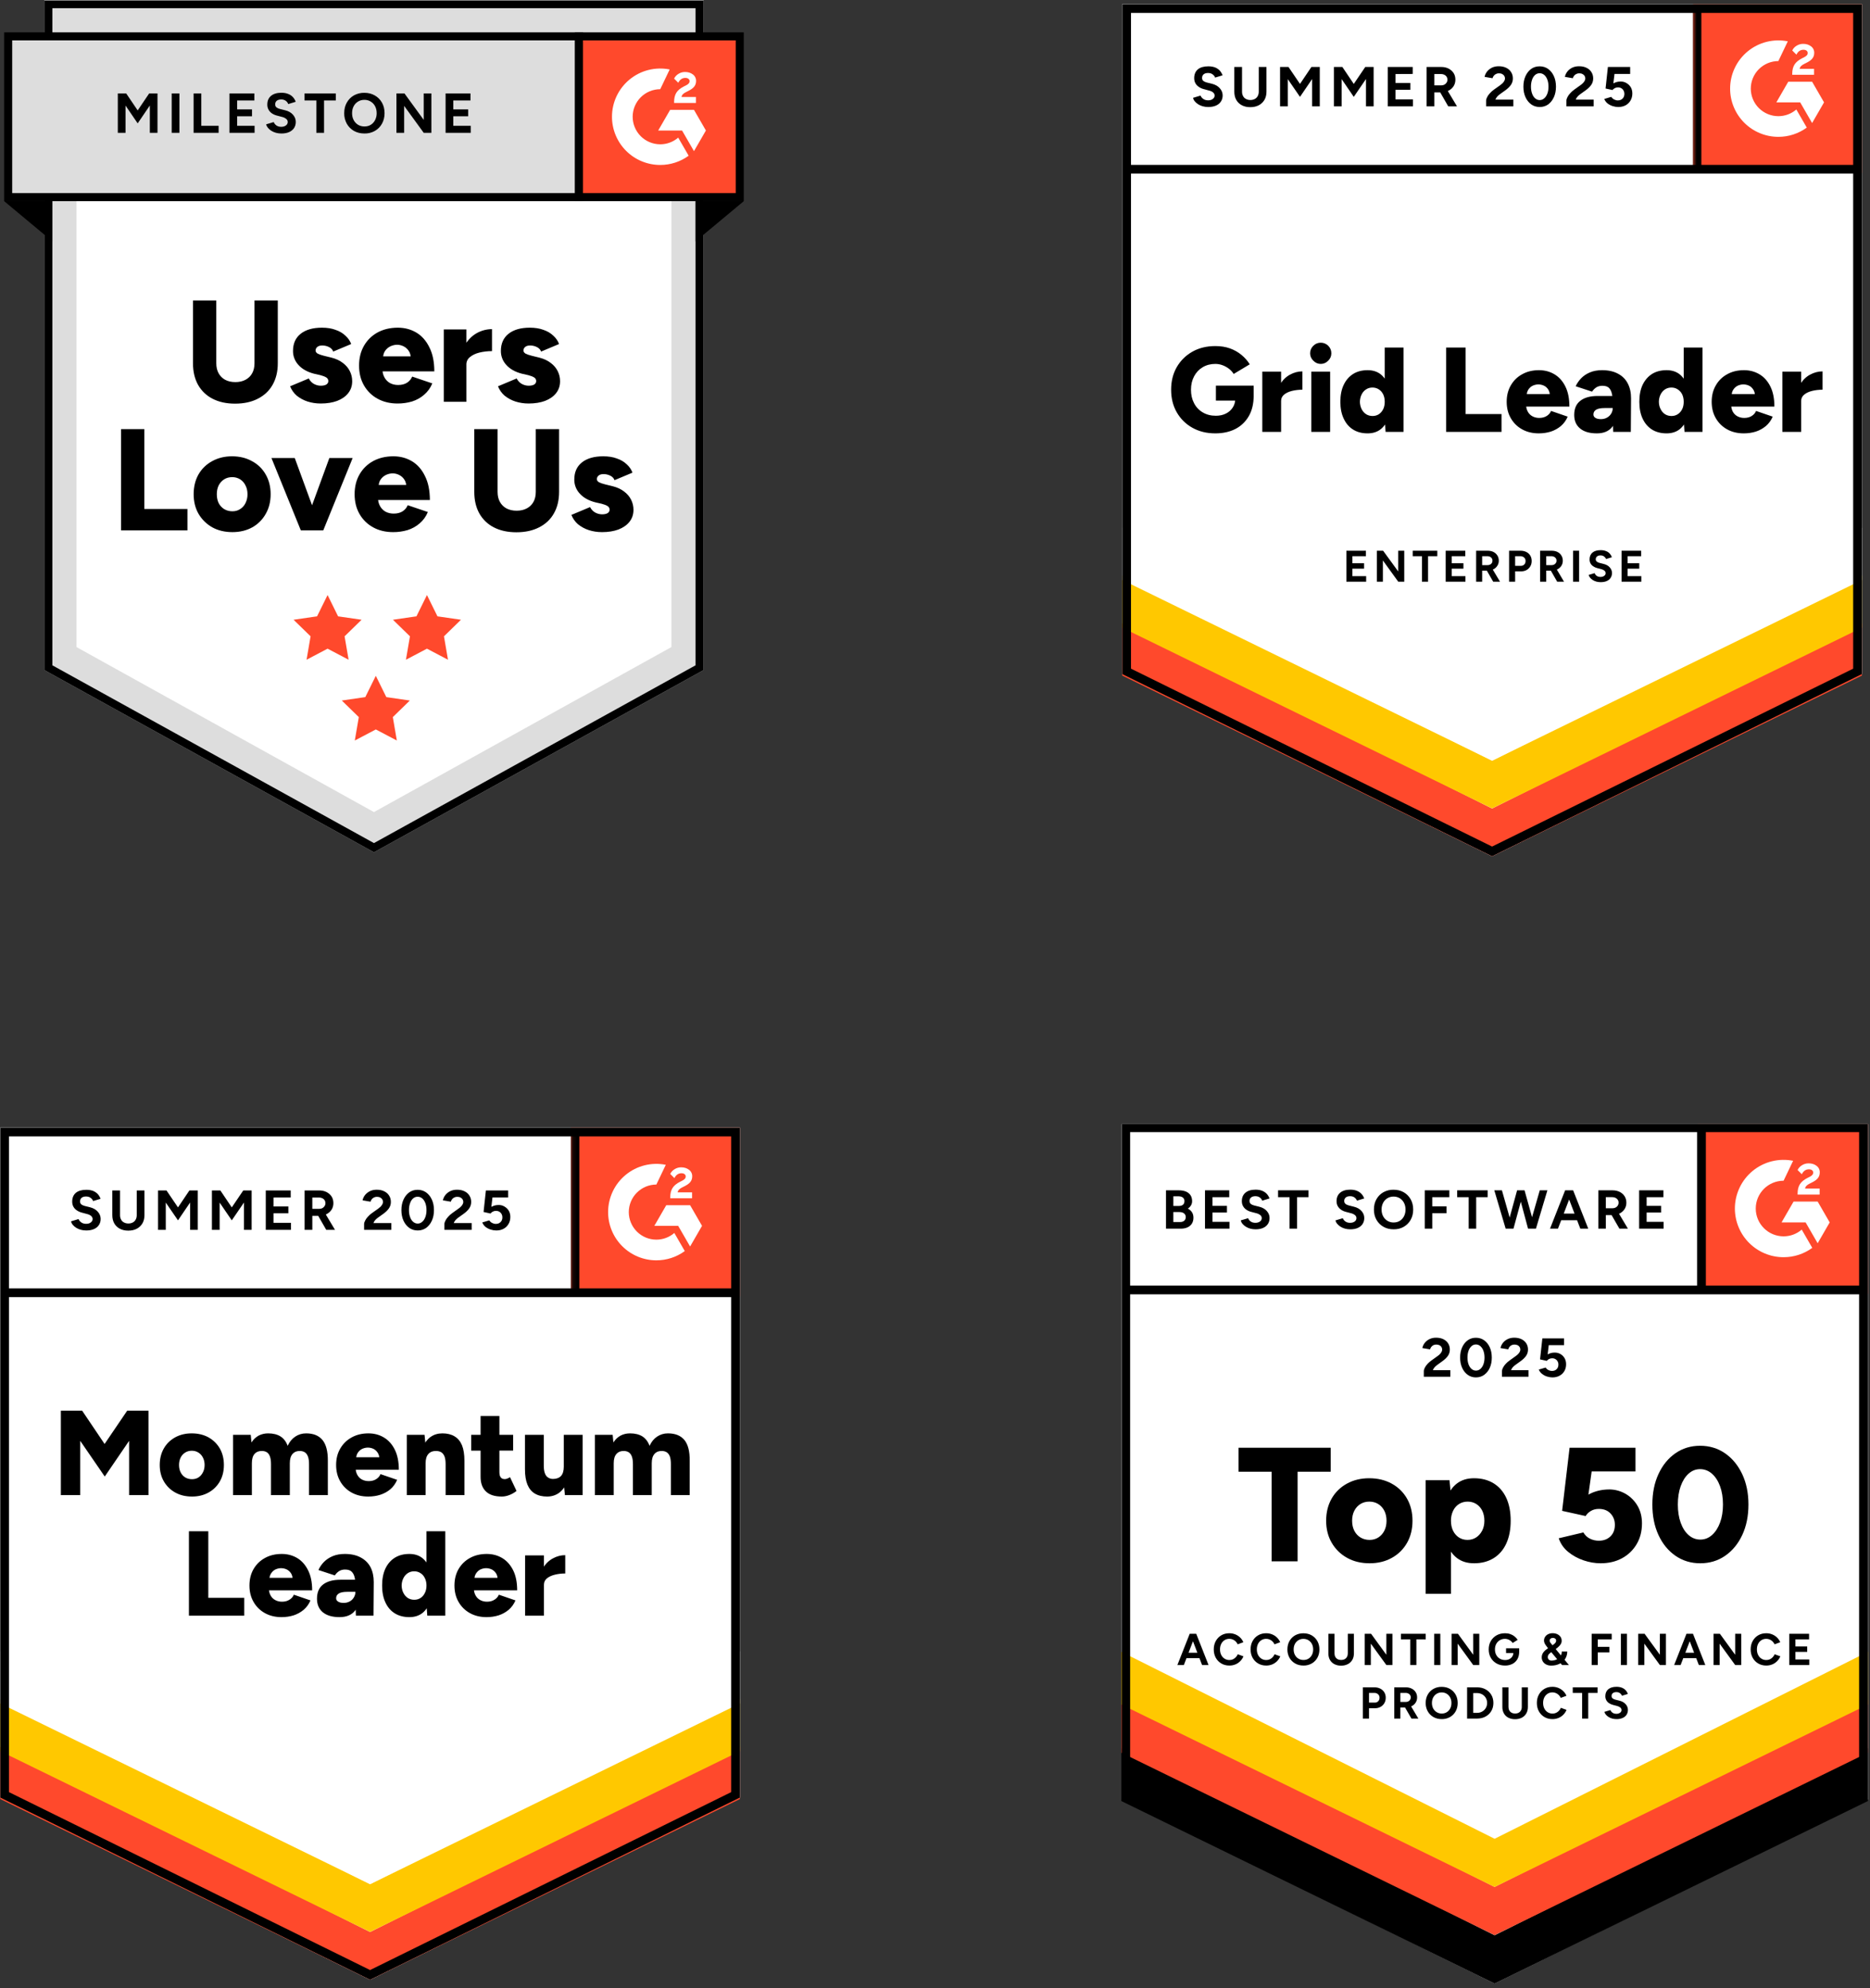
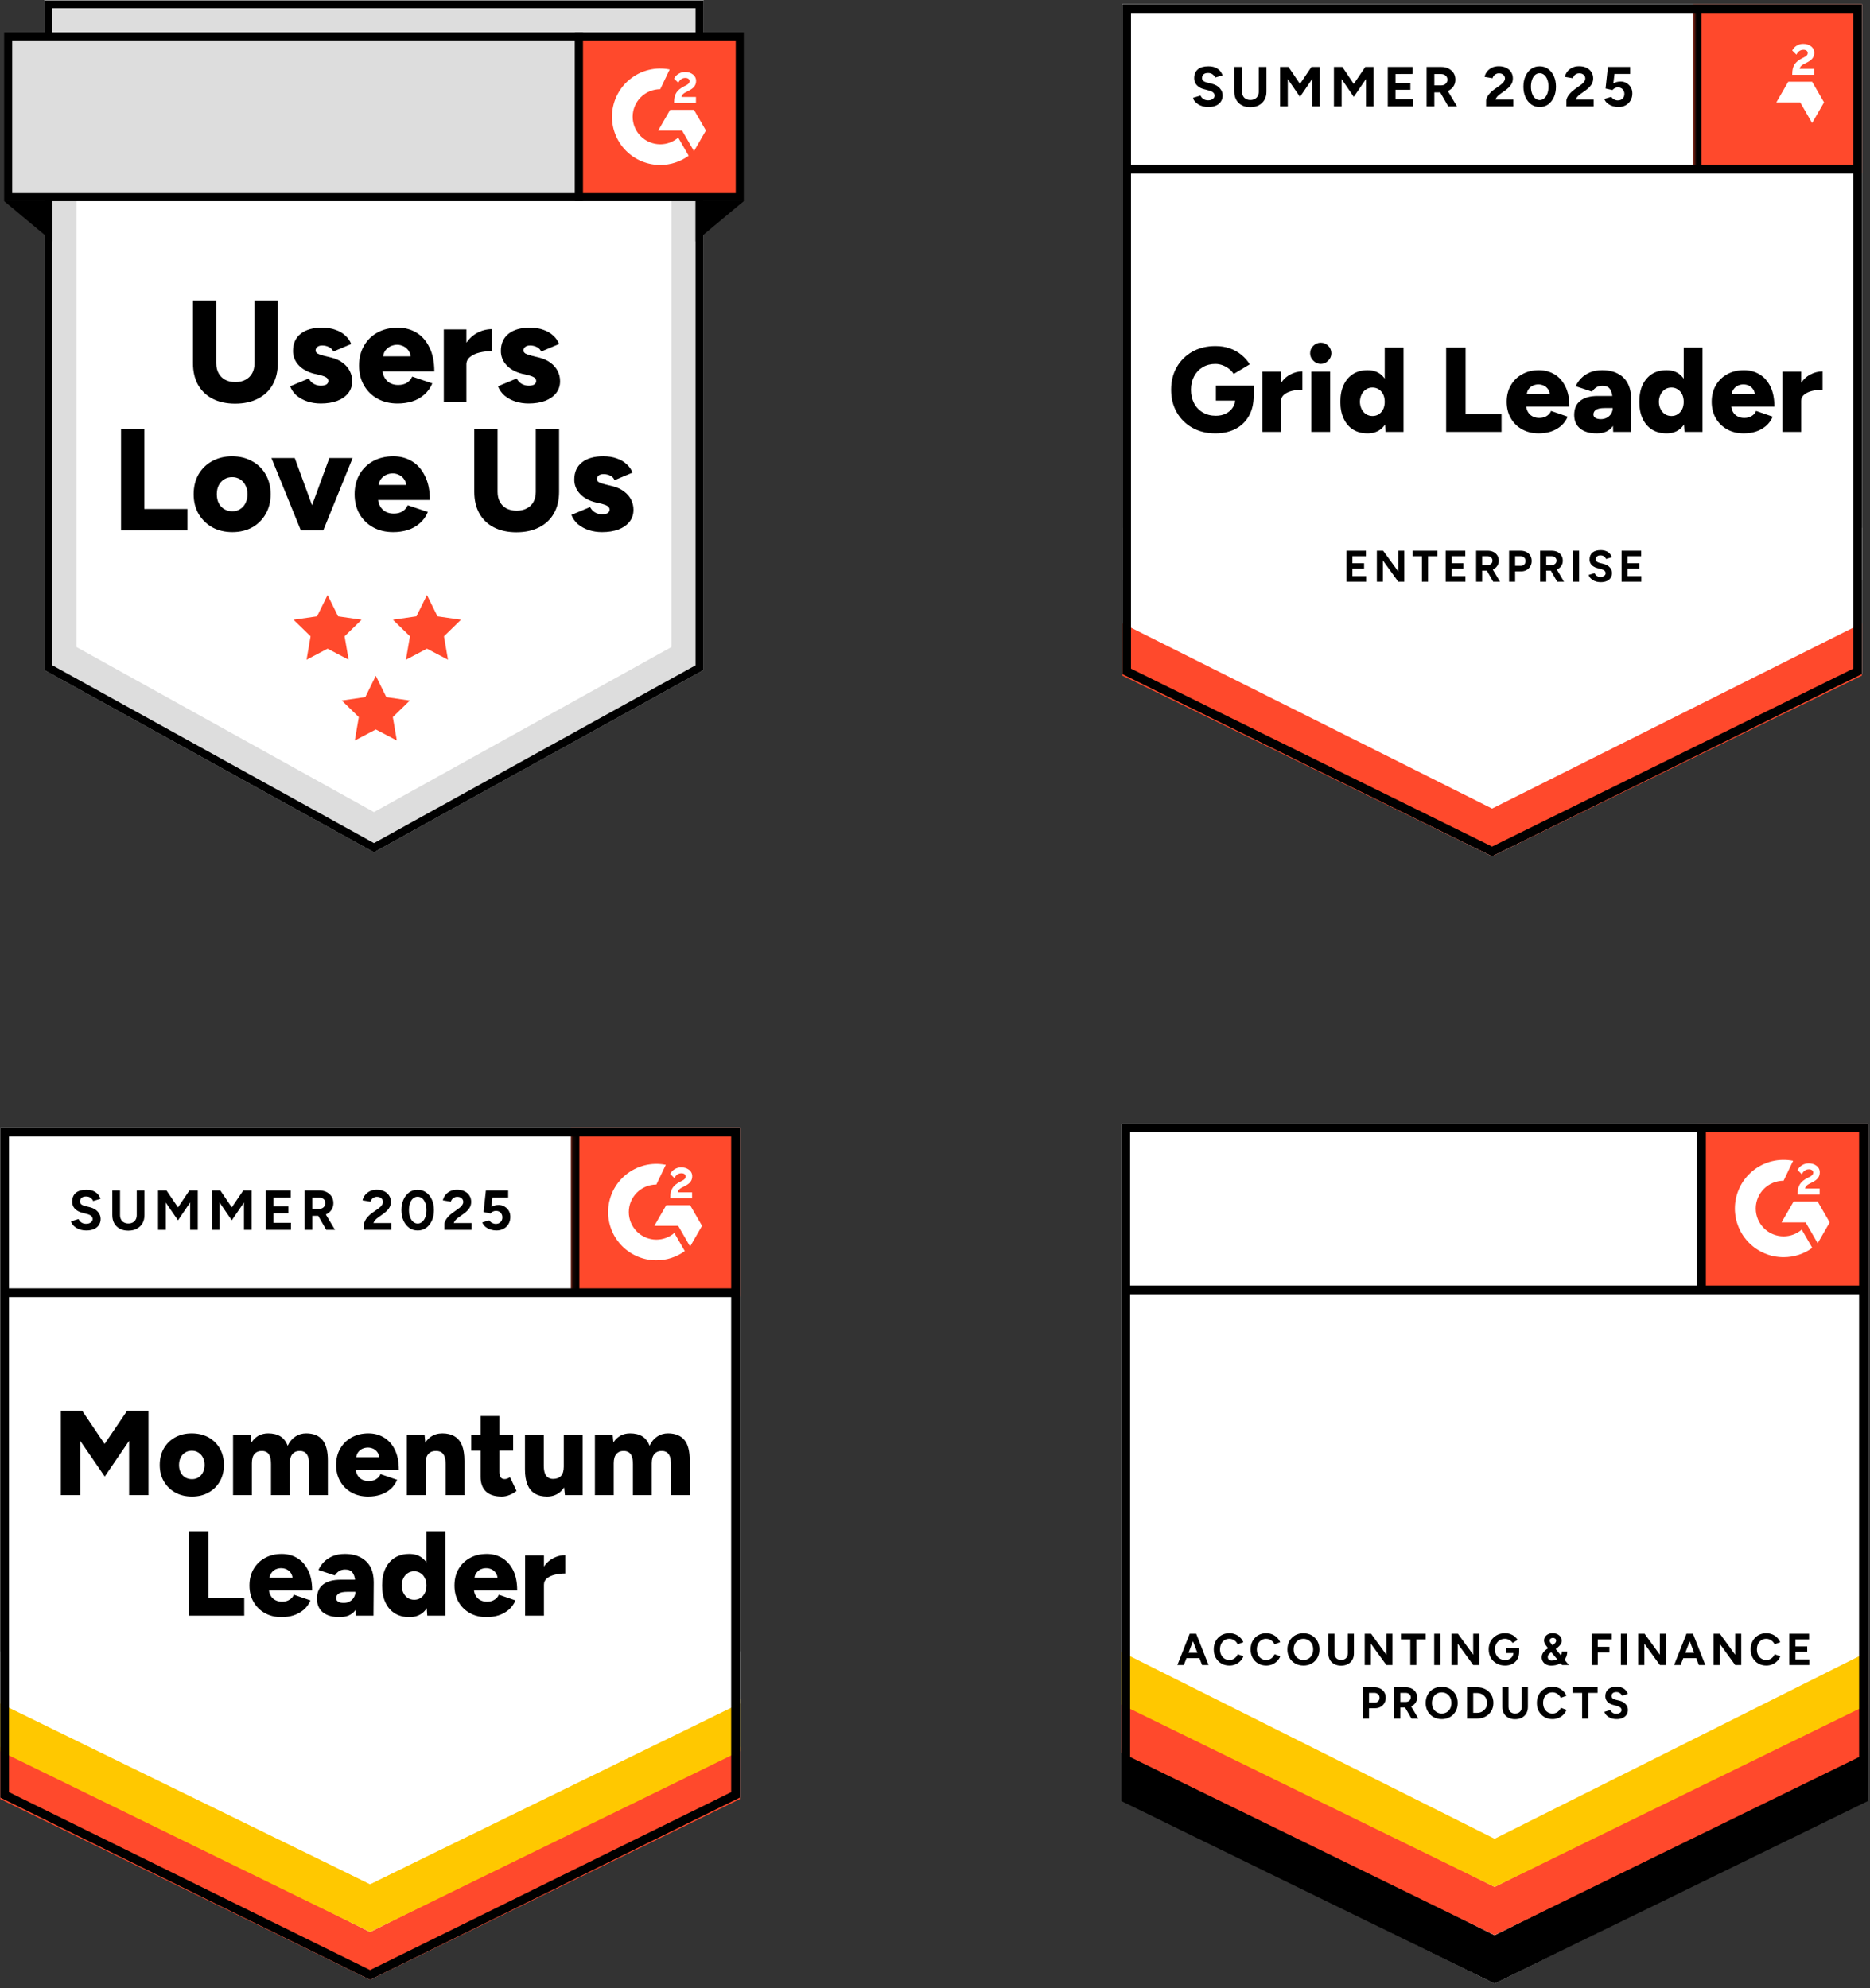
<svg xmlns="http://www.w3.org/2000/svg" width="426" height="453" viewBox="0 0 426 453" fill="none">
  <rect x="0" y="0" width="426" height="453" fill="#333333" stroke="none" />
  <g clip-path="url(#clip0_4400_12419)">
    <path d="M10.104 152.661L85.191 194.172L160.278 152.661V0.043H10.104V152.661Z" fill="#DDDDDD" />
    <path d="M159.362 152.121L85.191 193.126L11.019 152.121V0.959H159.362V152.121Z" stroke="black" stroke-width="1.831" />
    <path d="M17.429 147.42L85.191 185.015L152.952 147.42V9.2H17.429V147.42Z" fill="white" />
    <path d="M74.624 135.566L77.019 140.42L82.374 141.196L78.499 144.972L79.415 150.306L74.626 147.787L69.836 150.306L70.752 144.972L66.877 141.196L72.23 140.418L74.624 135.566ZM97.263 135.566L99.659 140.42L105.012 141.196L101.139 144.972L102.054 150.306L97.263 147.787L92.474 150.306L93.39 144.972L89.515 141.196L94.87 140.418L97.263 135.566ZM85.612 153.968L88.007 158.822L93.362 159.6L89.487 163.374L90.403 168.709L85.614 166.189L80.825 168.709L81.74 163.374L77.865 159.6L83.218 158.82L85.612 153.968Z" fill="#FF492C" />
    <path d="M53.557 91.963C51.579 91.963 49.865 91.59 48.415 90.842C47.028 90.135 45.881 89.034 45.118 87.678C44.349 86.293 43.964 84.656 43.964 82.766V68.459H49.272V82.766C49.272 83.645 49.448 84.403 49.799 85.04C50.151 85.678 50.645 86.172 51.283 86.524C51.942 86.876 52.722 87.051 53.623 87.051C54.502 87.051 55.272 86.876 55.931 86.524C56.59 86.172 57.096 85.678 57.447 85.04C57.799 84.403 57.975 83.645 57.975 82.766V68.459H63.282V82.766C63.282 84.656 62.886 86.293 62.095 87.678C61.326 89.04 60.205 90.095 58.733 90.842C57.282 91.59 55.557 91.963 53.557 91.963ZM73.078 91.93C72.001 91.93 70.99 91.776 70.045 91.469C69.159 91.181 68.332 90.734 67.606 90.15C66.934 89.57 66.413 88.834 66.09 88.007L70.342 86.227C70.628 86.777 71.023 87.194 71.529 87.48C72.034 87.744 72.551 87.876 73.078 87.876C73.606 87.876 74.023 87.788 74.331 87.612C74.639 87.414 74.792 87.15 74.792 86.821C74.796 86.655 74.755 86.49 74.674 86.346C74.593 86.201 74.474 86.08 74.331 85.996C74.023 85.799 73.573 85.623 72.979 85.469L71.529 85.139C70.013 84.744 68.837 84.085 68.002 83.162C67.189 82.296 66.74 81.151 66.749 79.964C66.749 78.272 67.331 76.964 68.496 76.041C69.661 75.118 71.276 74.656 73.342 74.656C74.529 74.656 75.562 74.821 76.441 75.151C77.342 75.459 78.089 75.898 78.682 76.469C79.298 77.019 79.737 77.656 80.001 78.382L75.913 80.096C75.759 79.656 75.441 79.316 74.957 79.074C74.477 78.833 73.946 78.708 73.408 78.711C72.924 78.711 72.551 78.821 72.287 79.041C72.162 79.138 72.061 79.264 71.993 79.407C71.924 79.549 71.889 79.706 71.891 79.865C71.891 80.129 72.045 80.359 72.353 80.557C72.683 80.733 73.155 80.898 73.77 81.052L75.518 81.48C76.551 81.744 77.419 82.15 78.122 82.7C78.825 83.227 79.353 83.854 79.704 84.579C80.056 85.282 80.232 86.04 80.232 86.854C80.232 87.909 79.924 88.82 79.309 89.59C78.715 90.337 77.88 90.919 76.803 91.337C75.726 91.732 74.485 91.93 73.078 91.93ZM90.568 91.93C88.852 91.93 87.336 91.568 86.017 90.842C84.722 90.14 83.648 89.09 82.918 87.81C82.171 86.513 81.797 85.007 81.797 83.293C81.797 81.579 82.171 80.074 82.918 78.777C83.648 77.497 84.722 76.447 86.017 75.744C87.358 75.019 88.896 74.656 90.632 74.656C92.193 74.656 93.599 75.03 94.852 75.777C96.105 76.525 97.093 77.645 97.819 79.14C98.566 80.612 98.939 82.436 98.939 84.612H86.546L87.107 83.986C87.107 84.733 87.261 85.392 87.568 85.963C87.876 86.535 88.305 86.975 88.854 87.282C89.403 87.568 90.019 87.711 90.7 87.711C91.513 87.711 92.194 87.535 92.744 87.183C93.293 86.81 93.678 86.348 93.898 85.799L98.48 87.348C98.074 88.356 97.429 89.25 96.601 89.952C95.81 90.634 94.898 91.139 93.865 91.469C92.794 91.782 91.683 91.937 90.568 91.93ZM87.237 81.876L86.709 81.184H94.094L93.599 81.876C93.599 81.041 93.434 80.392 93.105 79.931C92.804 79.473 92.382 79.107 91.885 78.876C91.423 78.656 90.951 78.546 90.467 78.546C89.984 78.546 89.489 78.656 88.984 78.876C88.481 79.112 88.049 79.476 87.731 79.931C87.402 80.392 87.237 81.041 87.237 81.876ZM104.892 82.997C104.892 81.216 105.245 79.733 105.948 78.546C106.672 77.36 107.573 76.469 108.65 75.876C109.7 75.295 110.88 74.989 112.08 74.986V79.997C111.113 79.991 110.15 80.102 109.21 80.326C108.331 80.546 107.617 80.887 107.067 81.348C106.518 81.788 106.243 82.359 106.243 83.063L104.892 82.997ZM101.102 91.535V75.052H106.247V91.535H101.102ZM120.435 91.93C119.358 91.93 118.347 91.776 117.402 91.469C116.515 91.181 115.689 90.734 114.962 90.15C114.29 89.57 113.77 88.834 113.446 88.007L117.699 86.227C117.984 86.777 118.38 87.194 118.885 87.48C119.391 87.744 119.907 87.876 120.435 87.876C120.962 87.876 121.38 87.788 121.687 87.612C121.995 87.414 122.149 87.15 122.149 86.821C122.152 86.655 122.112 86.49 122.03 86.346C121.949 86.201 121.831 86.08 121.687 85.996C121.38 85.799 120.929 85.623 120.336 85.469L118.885 85.139C117.369 84.744 116.193 84.085 115.358 83.162C114.545 82.296 114.097 81.151 114.105 79.964C114.105 78.272 114.688 76.964 115.852 76.041C117.017 75.118 118.633 74.656 120.698 74.656C121.885 74.656 122.918 74.821 123.797 75.151C124.698 75.459 125.445 75.898 126.039 76.469C126.654 77.019 127.094 77.656 127.357 78.382L123.27 80.096C123.116 79.656 122.797 79.316 122.314 79.074C121.833 78.833 121.302 78.708 120.764 78.711C120.281 78.711 119.907 78.821 119.643 79.041C119.518 79.138 119.418 79.264 119.349 79.407C119.281 79.549 119.246 79.706 119.248 79.865C119.248 80.129 119.402 80.359 119.709 80.557C120.039 80.733 120.512 80.898 121.127 81.052L122.874 81.48C123.907 81.744 124.775 82.15 125.478 82.7C126.182 83.227 126.709 83.854 127.061 84.579C127.412 85.282 127.588 86.04 127.588 86.854C127.588 87.909 127.28 88.82 126.665 89.59C126.072 90.337 125.237 90.919 124.16 91.337C123.083 91.732 121.841 91.93 120.435 91.93ZM27.572 120.837V97.761H32.879V115.958H42.701V120.837H27.572ZM52.951 121.233C51.215 121.233 49.688 120.87 48.369 120.145C47.072 119.419 45.991 118.36 45.237 117.079C44.49 115.782 44.116 114.288 44.116 112.596C44.116 110.904 44.479 109.409 45.204 108.112C45.934 106.833 47.008 105.782 48.303 105.08C49.644 104.332 51.16 103.959 52.852 103.959C54.588 103.959 56.116 104.332 57.434 105.08C58.739 105.77 59.815 106.823 60.533 108.112C61.28 109.409 61.654 110.904 61.654 112.596C61.654 114.288 61.28 115.782 60.533 117.079C59.817 118.367 58.755 119.429 57.467 120.145C56.149 120.87 54.643 121.233 52.951 121.233ZM52.951 116.486C53.61 116.486 54.193 116.321 54.698 115.991C55.226 115.662 55.632 115.211 55.918 114.64C56.235 114.006 56.393 113.304 56.38 112.596C56.38 111.827 56.226 111.156 55.918 110.585C55.653 110.015 55.23 109.535 54.698 109.2C54.154 108.866 53.524 108.694 52.885 108.706C52.204 108.706 51.6 108.871 51.072 109.2C50.536 109.539 50.103 110.018 49.819 110.585C49.534 111.156 49.391 111.827 49.391 112.596C49.391 113.365 49.534 114.046 49.819 114.64C50.127 115.211 50.545 115.662 51.072 115.991C51.621 116.321 52.248 116.486 52.951 116.486ZM68.994 120.837L75.027 104.354H80.334L73.642 120.837H68.994ZM68.533 120.837L61.841 104.354H67.148L73.181 120.837H68.533ZM89.553 121.233C87.839 121.233 86.323 120.87 85.004 120.145C83.709 119.442 82.636 118.392 81.906 117.112C81.158 115.815 80.785 114.31 80.785 112.596C80.785 110.882 81.158 109.376 81.906 108.08C82.636 106.8 83.709 105.749 85.004 105.047C86.345 104.321 87.883 103.959 89.62 103.959C91.18 103.959 92.586 104.332 93.839 105.08C95.092 105.827 96.081 106.948 96.806 108.442C97.553 109.915 97.927 111.739 97.927 113.914H85.532L86.092 113.288C86.092 114.035 86.246 114.695 86.554 115.266C86.861 115.837 87.29 116.277 87.839 116.585C88.389 116.87 89.004 117.013 89.685 117.013C90.499 117.013 91.18 116.837 91.729 116.486C92.279 116.112 92.663 115.651 92.883 115.101L97.465 116.65C97.06 117.658 96.415 118.552 95.586 119.255C94.795 119.936 93.883 120.441 92.85 120.771C91.779 121.084 90.669 121.24 89.553 121.233ZM86.224 111.178L85.697 110.486H93.081L92.586 111.178C92.586 110.343 92.421 109.695 92.092 109.233C91.791 108.775 91.369 108.41 90.872 108.178C90.411 107.959 89.938 107.849 89.455 107.849C88.971 107.849 88.477 107.959 87.971 108.178C87.468 108.414 87.036 108.778 86.719 109.233C86.389 109.695 86.224 110.343 86.224 111.178ZM117.638 121.266C115.66 121.266 113.946 120.892 112.495 120.145C111.109 119.438 109.962 118.337 109.199 116.98C108.43 115.596 108.045 113.958 108.045 112.068V97.761H113.353V112.068C113.353 112.947 113.528 113.706 113.88 114.343C114.232 114.98 114.726 115.475 115.363 115.826C116.023 116.178 116.803 116.354 117.704 116.354C118.583 116.354 119.352 116.178 120.012 115.826C120.671 115.475 121.176 114.98 121.528 114.343C121.88 113.706 122.055 112.947 122.055 112.068V97.761H127.363V112.068C127.363 113.958 126.967 115.596 126.176 116.98C125.407 118.343 124.286 119.398 122.814 120.145C121.363 120.892 119.638 121.266 117.638 121.266ZM137.157 121.233C136.08 121.233 135.069 121.079 134.124 120.771C133.238 120.483 132.411 120.037 131.685 119.453C131.013 118.872 130.492 118.137 130.169 117.31L134.421 115.53C134.707 116.079 135.102 116.497 135.608 116.782C136.113 117.046 136.63 117.178 137.157 117.178C137.685 117.178 138.102 117.09 138.41 116.914C138.717 116.716 138.871 116.453 138.871 116.123C138.875 115.957 138.834 115.793 138.753 115.648C138.672 115.503 138.553 115.383 138.41 115.299C138.102 115.101 137.652 114.925 137.058 114.771L135.608 114.442C134.091 114.046 132.916 113.387 132.08 112.464C131.268 111.598 130.819 110.453 130.828 109.266C130.828 107.574 131.41 106.266 132.575 105.343C133.74 104.42 135.355 103.959 137.421 103.959C138.608 103.959 139.641 104.124 140.52 104.453C141.421 104.761 142.168 105.201 142.761 105.772C143.377 106.321 143.816 106.959 144.08 107.684L139.992 109.398C139.838 108.959 139.52 108.618 139.036 108.376C138.555 108.135 138.025 108.011 137.487 108.014C137.003 108.014 136.63 108.123 136.366 108.343C136.241 108.441 136.14 108.566 136.072 108.709C136.003 108.852 135.968 109.009 135.97 109.167C135.97 109.431 136.124 109.662 136.432 109.86C136.762 110.035 137.234 110.2 137.849 110.354L139.597 110.783C140.629 111.046 141.498 111.453 142.201 112.002C142.904 112.53 143.432 113.156 143.783 113.881C144.135 114.585 144.311 115.343 144.311 116.156C144.311 117.211 144.003 118.123 143.388 118.892C142.794 119.639 141.959 120.222 140.882 120.639C139.805 121.035 138.564 121.233 137.157 121.233Z" fill="black" />
    <path d="M1.862 8.285H131.892V44.913H1.862V8.285Z" fill="#DDDDDD" />
    <path d="M1.862 8.285H131.892V44.913H1.862V8.285Z" stroke="black" stroke-width="1.831" />
-     <path d="M26.839 30.262V21.288H28.75L31.365 25.159L33.98 21.288H35.877V30.262H34.134V24.031L31.365 28.108L28.596 24.044V30.262H26.839ZM39.114 30.262V21.288H40.87V30.262H39.114ZM44.1 30.262V21.288H45.858V28.659H49.805V30.262H44.1ZM52.268 30.262V21.288H57.948V22.89H54.025V24.928H57.409V26.492H54.025V28.659H57.999V30.262H52.268ZM64.112 30.415C63.683 30.419 63.256 30.362 62.843 30.249C62.472 30.147 62.118 29.992 61.792 29.787C61.504 29.599 61.245 29.37 61.023 29.108C60.836 28.88 60.704 28.613 60.638 28.326L62.356 27.813C62.466 28.104 62.663 28.355 62.946 28.569C63.227 28.774 63.583 28.881 64.01 28.89C64.464 28.899 64.83 28.8 65.112 28.595C65.246 28.51 65.357 28.393 65.433 28.254C65.509 28.115 65.549 27.959 65.548 27.8C65.549 27.664 65.519 27.529 65.459 27.407C65.398 27.284 65.311 27.177 65.202 27.095C64.933 26.875 64.617 26.722 64.279 26.646L63.112 26.339C62.702 26.239 62.312 26.07 61.958 25.839C61.636 25.62 61.369 25.331 61.176 24.993C60.982 24.635 60.885 24.233 60.894 23.826C60.894 22.98 61.173 22.322 61.728 21.852C62.292 21.374 63.087 21.134 64.112 21.134C64.685 21.134 65.185 21.22 65.614 21.39C66.048 21.553 66.412 21.788 66.702 22.095C66.993 22.403 67.215 22.766 67.368 23.185L65.665 23.711C65.556 23.411 65.359 23.152 65.099 22.967C64.796 22.753 64.431 22.645 64.061 22.659C63.634 22.659 63.297 22.758 63.048 22.954C62.928 23.056 62.833 23.184 62.771 23.329C62.708 23.473 62.681 23.63 62.689 23.788C62.689 24.07 62.784 24.291 62.971 24.454C63.169 24.617 63.433 24.74 63.766 24.826L64.945 25.121C65.715 25.309 66.314 25.646 66.74 26.134C67.169 26.621 67.381 27.163 67.381 27.762C67.381 28.293 67.253 28.758 66.997 29.159C66.74 29.553 66.368 29.86 65.881 30.082C65.394 30.304 64.804 30.415 64.112 30.415ZM72.066 30.262V22.89H69.374V21.288H76.501V22.89H73.822V30.262H72.066ZM83.04 30.415C82.133 30.415 81.331 30.219 80.629 29.826C79.949 29.435 79.386 28.868 79.001 28.185C78.6 27.45 78.398 26.624 78.413 25.787C78.413 24.872 78.609 24.07 79.003 23.377C79.397 22.676 79.935 22.13 80.618 21.736C81.348 21.334 82.17 21.13 83.003 21.147C83.91 21.147 84.704 21.348 85.388 21.749C86.08 22.143 86.622 22.689 87.017 23.39C87.409 24.082 87.605 24.881 87.605 25.787C87.605 26.685 87.409 27.483 87.016 28.185C86.631 28.877 86.093 29.424 85.4 29.826C84.68 30.228 83.864 30.431 83.04 30.415ZM83.04 28.813C83.587 28.813 84.065 28.685 84.475 28.428C84.895 28.163 85.219 27.806 85.45 27.351C85.696 26.868 85.82 26.33 85.809 25.787C85.809 25.189 85.69 24.663 85.45 24.21C85.219 23.762 84.867 23.388 84.434 23.13C84.002 22.871 83.505 22.739 83.001 22.749C82.499 22.741 82.005 22.874 81.575 23.132C81.144 23.391 80.795 23.764 80.565 24.21C80.327 24.663 80.207 25.189 80.207 25.787C80.207 26.377 80.326 26.899 80.565 27.351C80.803 27.804 81.139 28.163 81.565 28.428C81.992 28.685 82.485 28.813 83.04 28.813ZM90.31 30.262V21.288H92.142L96.528 27.313V21.288H98.271V30.262H96.528L92.067 24.121V30.262H90.308H90.31ZM101.508 30.262V21.288H107.185V22.89H103.266V24.928H106.65V26.492H103.266V28.659H107.24V30.262H101.508Z" fill="black" />
    <path d="M131.892 8.285H168.52V44.913H131.892V8.285Z" fill="#FF492C" stroke="black" stroke-width="1.831" />
    <path fill-rule="evenodd" clip-rule="evenodd" d="M158.54 22.096H155.254C155.342 21.581 155.661 21.294 156.306 20.968L156.91 20.66C157.994 20.105 158.569 19.481 158.569 18.462C158.581 18.168 158.519 17.875 158.389 17.611C158.259 17.346 158.066 17.118 157.826 16.946C157.339 16.58 156.743 16.4 156.058 16.4C155.511 16.4 155.015 16.54 154.559 16.827C154.128 17.081 153.783 17.457 153.566 17.908L154.518 18.858C154.885 18.115 155.423 17.748 156.128 17.748C156.723 17.748 157.091 18.056 157.091 18.481C157.091 18.838 156.912 19.135 156.227 19.481L155.839 19.669C154.996 20.096 154.41 20.581 154.071 21.135C153.734 21.68 153.566 22.384 153.566 23.226V23.453H158.54V22.098V22.096ZM158.093 25.028H152.661L149.943 29.735H155.377L158.093 34.44L160.809 29.733L158.093 25.026V25.028Z" fill="white" />
    <path fill-rule="evenodd" clip-rule="evenodd" d="M150.407 32.875C148.742 32.874 147.146 32.212 145.968 31.036C144.791 29.859 144.128 28.264 144.125 26.599C144.128 24.934 144.79 23.338 145.968 22.162C147.146 20.985 148.742 20.324 150.407 20.323L152.557 15.825C150.963 15.506 149.318 15.545 147.74 15.938C146.163 16.332 144.693 17.071 143.435 18.102C142.178 19.132 141.165 20.429 140.469 21.898C139.774 23.368 139.413 24.973 139.413 26.599C139.413 28.042 139.698 29.471 140.251 30.804C140.804 32.137 141.614 33.349 142.635 34.368C143.655 35.389 144.867 36.197 146.201 36.749C147.534 37.301 148.964 37.584 150.407 37.584C152.734 37.587 155.001 36.85 156.881 35.478L154.5 31.357C153.399 32.302 151.969 32.877 150.407 32.877V32.875Z" fill="white" />
    <path d="M11.935 54.986L0.947 45.829H11.935V54.986ZM158.447 54.986L169.436 45.829H158.447V54.986Z" fill="black" />
  </g>
  <g clip-path="url(#clip1_4400_12419)">
    <path d="M255.664 153.577L339.908 195.088L424.153 153.577V0.959H255.664V153.577Z" fill="white" />
    <path d="M255.664 153.577L339.908 195.088L424.153 153.577V0.959H255.664V153.577Z" fill="white" />
    <path d="M275.252 24.378C274.8 24.378 274.379 24.323 273.988 24.213C273.598 24.103 273.25 23.951 272.944 23.755C272.627 23.548 272.371 23.322 272.175 23.078C271.968 22.834 271.84 22.571 271.791 22.29L273.494 21.777C273.604 22.07 273.805 22.321 274.098 22.528C274.379 22.736 274.733 22.846 275.16 22.858C275.612 22.87 275.979 22.773 276.259 22.565C276.552 22.357 276.699 22.095 276.699 21.777C276.699 21.497 276.583 21.259 276.351 21.063C276.131 20.868 275.82 20.721 275.417 20.624L274.263 20.312C273.824 20.202 273.439 20.032 273.109 19.799C272.767 19.58 272.505 19.299 272.322 18.957C272.139 18.627 272.047 18.243 272.047 17.803C272.047 16.949 272.322 16.283 272.871 15.807C273.433 15.343 274.226 15.111 275.252 15.111C275.826 15.111 276.333 15.19 276.772 15.349C277.199 15.52 277.56 15.758 277.853 16.063C278.133 16.369 278.353 16.735 278.512 17.162L276.809 17.675C276.711 17.382 276.522 17.138 276.241 16.942C275.972 16.735 275.624 16.631 275.197 16.631C274.77 16.631 274.44 16.729 274.208 16.924C273.964 17.119 273.842 17.4 273.842 17.767C273.842 18.047 273.933 18.267 274.117 18.426C274.312 18.585 274.574 18.707 274.904 18.792L276.094 19.085C276.864 19.281 277.462 19.622 277.889 20.111C278.317 20.599 278.53 21.142 278.53 21.741C278.53 22.266 278.402 22.724 278.146 23.114C277.889 23.517 277.517 23.829 277.029 24.048C276.54 24.268 275.948 24.378 275.252 24.378ZM284.812 24.415C284.079 24.415 283.438 24.268 282.889 23.975C282.34 23.682 281.918 23.273 281.625 22.748C281.332 22.223 281.186 21.6 281.186 20.88V15.258H282.944V20.88C282.944 21.271 283.023 21.607 283.182 21.887C283.329 22.18 283.548 22.4 283.841 22.547C284.122 22.705 284.458 22.785 284.849 22.785C285.227 22.785 285.563 22.705 285.856 22.547C286.137 22.4 286.356 22.18 286.515 21.887C286.674 21.607 286.753 21.271 286.753 20.88V15.258H288.511V20.88C288.511 21.6 288.359 22.223 288.054 22.748C287.748 23.273 287.321 23.682 286.772 23.975C286.222 24.268 285.569 24.415 284.812 24.415ZM291.606 24.232V15.258H293.529L296.148 19.122L298.749 15.258H300.654V24.232H298.914V18.005L296.148 22.07L293.365 18.023V24.232H291.606ZM303.877 24.232V15.258H305.8L308.4 19.122L311.019 15.258H312.924V24.232H311.184V18.005L308.4 22.07L305.635 18.023V24.232H303.877ZM316.147 24.232V15.258H321.825V16.851L317.905 16.869V18.902H321.293V20.459H317.905V22.638H321.88V24.232H316.147ZM324.993 24.232V15.258H328.326C328.949 15.258 329.504 15.38 329.993 15.624C330.481 15.88 330.866 16.222 331.146 16.649C331.415 17.077 331.549 17.577 331.549 18.151C331.549 18.713 331.409 19.213 331.128 19.653C330.835 20.093 330.444 20.434 329.956 20.678C329.455 20.923 328.888 21.045 328.253 21.045H326.751V24.232H324.993ZM329.919 24.232L327.85 20.624L329.187 19.671L331.916 24.232H329.919ZM326.751 19.451H328.326C328.595 19.451 328.833 19.397 329.04 19.287C329.248 19.177 329.413 19.024 329.535 18.829C329.669 18.634 329.736 18.408 329.736 18.151C329.736 17.773 329.596 17.461 329.315 17.217C329.034 16.985 328.674 16.869 328.235 16.869H326.751V19.451ZM338.545 24.232V22.931C338.545 22.687 338.625 22.418 338.783 22.125C338.93 21.82 339.144 21.521 339.424 21.228C339.693 20.923 340.01 20.642 340.377 20.386L341.75 19.415C341.933 19.281 342.11 19.134 342.281 18.975C342.44 18.817 342.574 18.64 342.684 18.444C342.794 18.249 342.849 18.066 342.849 17.895C342.849 17.663 342.794 17.461 342.684 17.291C342.574 17.107 342.416 16.967 342.208 16.869C342.013 16.759 341.762 16.704 341.457 16.704C341.201 16.704 340.975 16.759 340.78 16.869C340.572 16.967 340.407 17.101 340.285 17.272C340.151 17.443 340.059 17.626 340.01 17.822L338.197 17.51C338.283 17.083 338.466 16.686 338.747 16.32C339.04 15.954 339.412 15.654 339.864 15.422C340.316 15.203 340.835 15.093 341.421 15.093C342.092 15.093 342.666 15.215 343.142 15.459C343.618 15.691 343.985 16.015 344.241 16.43C344.51 16.845 344.644 17.327 344.644 17.877C344.644 18.426 344.491 18.92 344.186 19.36C343.881 19.787 343.466 20.19 342.941 20.569L341.714 21.448C341.469 21.619 341.256 21.808 341.073 22.015C340.889 22.223 340.755 22.449 340.67 22.693H344.754V24.232H338.545ZM350.761 24.378C350.028 24.378 349.387 24.183 348.838 23.792C348.276 23.389 347.837 22.84 347.519 22.144C347.202 21.448 347.043 20.648 347.043 19.744C347.043 18.841 347.202 18.041 347.519 17.345C347.837 16.649 348.27 16.1 348.819 15.697C349.369 15.306 350.01 15.111 350.742 15.111C351.463 15.111 352.104 15.306 352.665 15.697C353.227 16.1 353.667 16.649 353.984 17.345C354.301 18.041 354.46 18.841 354.46 19.744C354.46 20.648 354.301 21.448 353.984 22.144C353.667 22.84 353.233 23.389 352.684 23.792C352.122 24.183 351.481 24.378 350.761 24.378ZM350.761 22.803C351.139 22.803 351.481 22.669 351.786 22.4C352.092 22.144 352.33 21.784 352.501 21.32C352.672 20.868 352.757 20.343 352.757 19.744C352.757 19.146 352.672 18.615 352.501 18.151C352.33 17.687 352.092 17.327 351.786 17.071C351.481 16.814 351.133 16.686 350.742 16.686C350.352 16.686 350.01 16.814 349.717 17.071C349.412 17.327 349.18 17.687 349.021 18.151C348.85 18.615 348.765 19.146 348.765 19.744C348.765 20.343 348.85 20.868 349.021 21.32C349.18 21.784 349.412 22.144 349.717 22.4C350.022 22.669 350.37 22.803 350.761 22.803ZM356.841 24.232V22.931C356.841 22.687 356.92 22.418 357.079 22.125C357.226 21.82 357.439 21.521 357.72 21.228C357.989 20.923 358.306 20.642 358.672 20.386L360.028 19.415C360.223 19.281 360.4 19.134 360.559 18.975C360.73 18.817 360.87 18.64 360.98 18.444C361.09 18.249 361.145 18.066 361.145 17.895C361.145 17.663 361.09 17.461 360.98 17.291C360.87 17.107 360.711 16.967 360.504 16.869C360.308 16.759 360.058 16.704 359.753 16.704C359.497 16.704 359.271 16.759 359.075 16.869C358.868 16.967 358.703 17.101 358.581 17.272C358.447 17.443 358.355 17.626 358.306 17.822L356.493 17.51C356.579 17.083 356.762 16.686 357.042 16.32C357.323 15.954 357.696 15.654 358.16 15.422C358.611 15.203 359.13 15.093 359.716 15.093C360.388 15.093 360.962 15.215 361.438 15.459C361.914 15.691 362.28 16.015 362.537 16.43C362.805 16.845 362.94 17.327 362.94 17.877C362.94 18.426 362.787 18.92 362.482 19.36C362.176 19.787 361.761 20.19 361.236 20.569L360.009 21.448C359.765 21.619 359.551 21.808 359.368 22.015C359.185 22.223 359.051 22.449 358.965 22.693H363.049V24.232H356.841ZM368.654 24.378C368.238 24.378 367.817 24.311 367.39 24.177C366.963 24.042 366.572 23.841 366.218 23.572C365.876 23.291 365.626 22.95 365.467 22.547L367.06 22.07C367.243 22.351 367.469 22.553 367.738 22.675C367.994 22.809 368.263 22.876 368.544 22.876C368.995 22.876 369.356 22.742 369.624 22.473C369.905 22.205 370.045 21.845 370.045 21.393C370.045 20.965 369.911 20.611 369.642 20.331C369.374 20.05 369.02 19.909 368.58 19.909C368.312 19.909 368.067 19.97 367.848 20.093C367.628 20.215 367.457 20.355 367.335 20.514L365.76 20.166L366.291 15.258H371.364V16.851H367.793L367.536 18.994C367.768 18.872 368.025 18.768 368.306 18.682C368.586 18.609 368.892 18.572 369.221 18.572C369.71 18.572 370.149 18.695 370.54 18.939C370.943 19.171 371.266 19.488 371.511 19.891C371.743 20.294 371.858 20.764 371.858 21.301C371.858 21.912 371.718 22.449 371.437 22.913C371.169 23.377 370.796 23.737 370.32 23.993C369.844 24.25 369.288 24.378 368.654 24.378ZM276.864 98.733C274.886 98.733 273.14 98.306 271.626 97.451C270.124 96.609 268.94 95.436 268.073 93.935C267.218 92.445 266.791 90.73 266.791 88.788C266.791 86.847 267.218 85.132 268.073 83.642C268.94 82.153 270.124 80.981 271.626 80.126C273.14 79.271 274.886 78.844 276.864 78.844C278.097 78.844 279.208 79.021 280.197 79.375C281.198 79.741 282.071 80.236 282.816 80.858C283.573 81.481 284.202 82.195 284.702 83.001L281.039 85.199C280.771 84.759 280.41 84.362 279.959 84.008C279.507 83.667 279.019 83.398 278.494 83.203C277.956 83.007 277.413 82.91 276.864 82.91C275.789 82.91 274.831 83.16 273.988 83.66C273.158 84.149 272.505 84.839 272.029 85.73C271.553 86.621 271.315 87.641 271.315 88.788C271.315 89.948 271.547 90.968 272.01 91.847C272.462 92.738 273.122 93.44 273.988 93.953C274.843 94.466 275.838 94.722 276.974 94.722C277.84 94.722 278.604 94.557 279.263 94.228C279.922 93.898 280.441 93.44 280.82 92.854C281.21 92.268 281.406 91.584 281.406 90.803L285.599 90.089C285.599 91.957 285.227 93.532 284.482 94.814C283.725 96.108 282.7 97.085 281.406 97.744C280.099 98.403 278.585 98.733 276.864 98.733ZM276.992 91.261V87.854H285.599V90.473L283.127 91.261H276.992ZM290.709 91.297C290.709 89.808 291.008 88.569 291.606 87.58C292.205 86.591 292.956 85.852 293.859 85.364C294.763 84.863 295.709 84.613 296.698 84.613V88.788C295.855 88.788 295.062 88.88 294.317 89.063C293.584 89.246 292.986 89.527 292.522 89.906C292.07 90.284 291.845 90.766 291.845 91.352L290.709 91.297ZM287.559 98.403V84.668H291.845V98.403H287.559ZM298.731 98.403V84.668H303.016V98.403H298.731ZM300.873 82.91C300.226 82.91 299.665 82.665 299.188 82.177C298.7 81.701 298.456 81.139 298.456 80.492C298.456 79.821 298.7 79.247 299.188 78.771C299.665 78.307 300.226 78.075 300.873 78.075C301.533 78.075 302.1 78.307 302.577 78.771C303.053 79.247 303.291 79.821 303.291 80.492C303.291 81.139 303.053 81.701 302.577 82.177C302.1 82.665 301.533 82.91 300.873 82.91ZM315.653 98.403L315.451 95.858V79.174H319.737V98.403H315.653ZM311.55 98.733C310.268 98.733 309.17 98.446 308.254 97.872C307.326 97.298 306.612 96.468 306.111 95.381C305.598 94.307 305.342 93.025 305.342 91.535C305.342 90.034 305.598 88.746 306.111 87.671C306.612 86.609 307.326 85.785 308.254 85.199C309.17 84.625 310.268 84.338 311.55 84.338C312.686 84.338 313.644 84.625 314.426 85.199C315.207 85.785 315.787 86.609 316.166 87.671C316.556 88.746 316.752 90.034 316.752 91.535C316.752 93.025 316.556 94.307 316.166 95.381C315.787 96.468 315.207 97.298 314.426 97.872C313.644 98.446 312.686 98.733 311.55 98.733ZM312.686 94.777C313.211 94.777 313.687 94.643 314.114 94.374C314.53 94.093 314.859 93.709 315.103 93.22C315.335 92.744 315.451 92.183 315.451 91.535C315.451 90.901 315.335 90.339 315.103 89.851C314.859 89.362 314.53 88.984 314.114 88.715C313.687 88.434 313.199 88.294 312.649 88.294C312.1 88.294 311.618 88.434 311.202 88.715C310.775 88.984 310.439 89.362 310.195 89.851C309.951 90.339 309.817 90.901 309.792 91.535C309.817 92.183 309.951 92.744 310.195 93.22C310.439 93.709 310.781 94.093 311.221 94.374C311.648 94.643 312.136 94.777 312.686 94.777ZM329.443 98.403V79.174H333.875V94.338H342.062V98.403H329.443ZM350.541 98.733C349.112 98.733 347.849 98.428 346.75 97.817C345.651 97.207 344.79 96.358 344.168 95.272C343.545 94.197 343.234 92.952 343.234 91.535C343.234 90.107 343.551 88.856 344.186 87.781C344.809 86.695 345.676 85.852 346.787 85.254C347.873 84.643 349.143 84.338 350.596 84.338C351.89 84.338 353.062 84.649 354.112 85.272C355.162 85.895 355.992 86.823 356.603 88.056C357.213 89.277 357.519 90.803 357.519 92.634H347.19L347.647 92.121C347.647 92.744 347.776 93.294 348.032 93.77C348.288 94.246 348.649 94.606 349.112 94.85C349.564 95.094 350.077 95.217 350.651 95.217C351.322 95.217 351.896 95.064 352.372 94.759C352.836 94.466 353.16 94.087 353.343 93.623L357.134 94.924C356.768 95.778 356.249 96.493 355.577 97.066C354.906 97.628 354.143 98.049 353.288 98.33C352.421 98.599 351.506 98.733 350.541 98.733ZM347.776 90.327L347.318 89.777H353.471L353.087 90.327C353.087 89.655 352.952 89.118 352.684 88.715C352.415 88.312 352.073 88.019 351.658 87.836C351.255 87.665 350.852 87.58 350.449 87.58C350.059 87.58 349.656 87.665 349.241 87.836C348.826 88.019 348.478 88.312 348.197 88.715C347.916 89.118 347.776 89.655 347.776 90.327ZM367.5 98.403L367.39 95.436V91.572C367.39 90.84 367.323 90.199 367.188 89.649C367.066 89.1 366.84 88.666 366.511 88.349C366.181 88.044 365.687 87.891 365.027 87.891C364.515 87.891 364.063 88.007 363.672 88.239C363.294 88.483 362.964 88.813 362.683 89.228L358.947 88.001C359.265 87.317 359.692 86.701 360.229 86.151C360.766 85.602 361.432 85.162 362.225 84.833C363.007 84.503 363.922 84.338 364.972 84.338C366.401 84.338 367.61 84.607 368.599 85.144C369.588 85.669 370.326 86.408 370.815 87.36C371.315 88.312 371.565 89.442 371.565 90.748L371.511 98.403H367.5ZM363.764 98.733C362.128 98.733 360.864 98.367 359.973 97.634C359.069 96.901 358.617 95.87 358.617 94.539C358.617 93.086 359.088 92.005 360.028 91.297C360.956 90.577 362.262 90.217 363.947 90.217H367.72V92.964H365.577C364.661 92.964 364.002 93.092 363.599 93.349C363.196 93.605 362.995 93.965 362.995 94.429C362.995 94.759 363.141 95.015 363.434 95.198C363.739 95.394 364.161 95.491 364.698 95.491C365.223 95.491 365.687 95.375 366.09 95.143C366.492 94.924 366.81 94.618 367.042 94.228C367.274 93.849 367.39 93.428 367.39 92.964H368.452C368.452 94.795 368.067 96.218 367.298 97.231C366.529 98.232 365.351 98.733 363.764 98.733ZM383.744 98.403L383.561 95.858V79.174H387.847V98.403H383.744ZM379.66 98.733C378.378 98.733 377.273 98.446 376.345 97.872C375.43 97.298 374.715 96.468 374.203 95.381C373.702 94.307 373.452 93.025 373.452 91.535C373.452 90.034 373.702 88.746 374.203 87.671C374.715 86.609 375.43 85.785 376.345 85.199C377.273 84.625 378.378 84.338 379.66 84.338C380.796 84.338 381.754 84.625 382.536 85.199C383.305 85.785 383.885 86.609 384.275 87.671C384.654 88.746 384.843 90.034 384.843 91.535C384.843 93.025 384.654 94.307 384.275 95.381C383.885 96.468 383.305 97.298 382.536 97.872C381.754 98.446 380.796 98.733 379.66 98.733ZM380.777 94.777C381.315 94.777 381.791 94.643 382.206 94.374C382.633 94.093 382.969 93.709 383.213 93.22C383.445 92.744 383.561 92.183 383.561 91.535C383.561 90.901 383.445 90.339 383.213 89.851C382.969 89.362 382.633 88.984 382.206 88.715C381.791 88.434 381.309 88.294 380.759 88.294C380.21 88.294 379.721 88.434 379.294 88.715C378.879 88.984 378.549 89.362 378.305 89.851C378.049 90.339 377.914 90.901 377.902 91.535C377.914 92.183 378.049 92.744 378.305 93.22C378.549 93.709 378.885 94.093 379.312 94.374C379.74 94.643 380.228 94.777 380.777 94.777ZM397.242 98.733C395.813 98.733 394.55 98.428 393.451 97.817C392.352 97.207 391.491 96.358 390.868 95.272C390.246 94.197 389.934 92.952 389.934 91.535C389.934 90.107 390.252 88.856 390.887 87.781C391.509 86.695 392.376 85.852 393.487 85.254C394.574 84.643 395.844 84.338 397.297 84.338C398.591 84.338 399.763 84.649 400.813 85.272C401.863 85.895 402.693 86.823 403.304 88.056C403.914 89.277 404.219 90.803 404.219 92.634H393.89L394.366 92.121C394.366 92.744 394.489 93.294 394.733 93.77C394.989 94.246 395.349 94.606 395.813 94.85C396.265 95.094 396.778 95.217 397.352 95.217C398.035 95.217 398.609 95.064 399.073 94.759C399.537 94.466 399.861 94.087 400.044 93.623L403.835 94.924C403.468 95.778 402.95 96.493 402.278 97.066C401.607 97.628 400.843 98.049 399.989 98.33C399.122 98.599 398.206 98.733 397.242 98.733ZM394.458 90.327L394.018 89.777H400.172L399.806 90.327C399.806 89.655 399.665 89.118 399.384 88.715C399.116 88.312 398.78 88.019 398.377 87.836C397.974 87.665 397.565 87.58 397.15 87.58C396.747 87.58 396.344 87.665 395.941 87.836C395.526 88.019 395.178 88.312 394.898 88.715C394.605 89.118 394.458 89.655 394.458 90.327ZM409.201 91.297C409.201 89.808 409.494 88.569 410.08 87.58C410.678 86.591 411.429 85.852 412.332 85.364C413.248 84.863 414.201 84.613 415.189 84.613V88.788C414.347 88.788 413.553 88.88 412.809 89.063C412.064 89.246 411.466 89.527 411.014 89.906C410.55 90.284 410.318 90.766 410.318 91.352L409.201 91.297ZM406.032 98.403V84.668H410.318V98.403H406.032ZM306.716 132.522V125.471H311.166V126.717H308.089V128.328H310.745V129.555H308.089V131.259H311.221V132.522H306.716ZM313.657 132.522V125.471H315.085L318.528 130.196V125.471H319.902V132.522H318.528L315.03 127.687V132.522H313.657ZM323.931 132.522V126.717H321.825V125.471H327.429V126.717H325.323V132.522H323.931ZM329.333 132.522V125.471H333.802V126.717H330.707V128.328H333.381V129.555H330.707V131.259H333.839V132.522H329.333ZM336.274 132.522V125.471H338.893C339.394 125.471 339.833 125.563 340.212 125.746C340.59 125.941 340.889 126.21 341.109 126.552C341.329 126.894 341.439 127.291 341.439 127.742C341.439 128.182 341.323 128.573 341.091 128.914C340.871 129.268 340.566 129.537 340.175 129.72C339.785 129.916 339.339 130.013 338.838 130.013H337.648V132.522H336.274ZM340.157 132.522L338.527 129.684L339.571 128.933L341.714 132.522H340.157ZM337.648 128.75H338.912C339.119 128.75 339.302 128.707 339.461 128.621C339.632 128.536 339.766 128.414 339.864 128.255C339.949 128.109 339.992 127.938 339.992 127.742C339.992 127.437 339.888 127.193 339.681 127.01C339.461 126.814 339.18 126.717 338.838 126.717H337.648V128.75ZM343.783 132.522V125.471H346.402C346.89 125.471 347.33 125.569 347.721 125.764C348.099 125.96 348.398 126.234 348.618 126.589C348.826 126.943 348.929 127.352 348.929 127.816C348.929 128.267 348.826 128.67 348.618 129.024C348.41 129.378 348.13 129.659 347.776 129.867C347.409 130.074 346.988 130.178 346.512 130.178H345.157V132.522H343.783ZM345.157 128.914H346.475C346.78 128.914 347.037 128.811 347.244 128.603C347.44 128.395 347.537 128.133 347.537 127.816C347.537 127.486 347.428 127.223 347.208 127.028C346.988 126.82 346.707 126.717 346.365 126.717H345.157V128.914ZM350.852 132.522V125.471H353.471C353.972 125.471 354.411 125.563 354.79 125.746C355.181 125.941 355.48 126.21 355.687 126.552C355.907 126.894 356.017 127.291 356.017 127.742C356.017 128.182 355.907 128.573 355.687 128.914C355.455 129.268 355.144 129.537 354.753 129.72C354.362 129.916 353.923 130.013 353.435 130.013H352.244V132.522H350.852ZM354.735 132.522L353.105 129.684L354.167 128.933L356.292 132.522H354.735ZM352.244 128.75H353.49C353.697 128.75 353.88 128.707 354.039 128.621C354.21 128.536 354.344 128.414 354.442 128.255C354.54 128.109 354.588 127.938 354.588 127.742C354.588 127.437 354.478 127.193 354.259 127.01C354.039 126.814 353.758 126.717 353.416 126.717H352.244V128.75ZM358.361 132.522V125.471H359.735V132.522H358.361ZM364.643 132.632C364.289 132.632 363.959 132.589 363.654 132.504C363.349 132.418 363.074 132.296 362.83 132.138C362.585 131.979 362.384 131.802 362.225 131.607C362.067 131.411 361.963 131.204 361.914 130.984L363.269 130.581C363.355 130.813 363.507 131.014 363.727 131.185C363.947 131.344 364.228 131.43 364.57 131.442C364.924 131.442 365.211 131.362 365.43 131.204C365.662 131.045 365.778 130.837 365.778 130.581C365.778 130.361 365.687 130.172 365.504 130.013C365.333 129.867 365.088 129.751 364.771 129.665L363.855 129.427C363.513 129.342 363.214 129.207 362.958 129.024C362.689 128.853 362.482 128.634 362.335 128.365C362.189 128.109 362.115 127.803 362.115 127.449C362.115 126.79 362.335 126.271 362.775 125.893C363.214 125.526 363.837 125.343 364.643 125.343C365.095 125.343 365.491 125.41 365.833 125.545C366.175 125.667 366.456 125.85 366.676 126.094C366.908 126.338 367.085 126.625 367.207 126.955L365.87 127.358C365.784 127.138 365.638 126.949 365.43 126.79C365.211 126.619 364.936 126.534 364.606 126.534C364.276 126.534 364.014 126.613 363.819 126.772C363.623 126.93 363.526 127.15 363.526 127.431C363.526 127.651 363.605 127.822 363.764 127.944C363.91 128.078 364.112 128.176 364.368 128.237L365.302 128.475C365.913 128.621 366.383 128.884 366.712 129.262C367.054 129.653 367.225 130.08 367.225 130.544C367.225 130.959 367.121 131.326 366.914 131.643C366.718 131.961 366.425 132.205 366.035 132.376C365.656 132.547 365.192 132.632 364.643 132.632ZM369.404 132.522V125.471H373.873V126.717H370.778V128.328H373.433V129.555H370.778V131.259H373.91V132.522H369.404Z" fill="black" />
    <path d="M385.694 0.959H424.153V39.418H385.694V0.959Z" fill="#FF492C" />
    <mask id="mask0_4400_12419" style="mask-type:luminance" maskUnits="userSpaceOnUse" x="385" y="0" width="40" height="40">
      <path d="M385.694 0.959H424.153V39.418H385.694V0.959Z" fill="white" />
    </mask>
    <g mask="url(#mask0_4400_12419)">
      <path fill-rule="evenodd" clip-rule="evenodd" d="M413.259 15.687H409.974C410.064 15.172 410.38 14.885 411.025 14.559L411.631 14.251C412.714 13.696 413.291 13.072 413.291 12.053C413.302 11.759 413.239 11.466 413.109 11.201C412.979 10.937 412.785 10.708 412.545 10.537C412.058 10.171 411.463 9.991 410.778 9.991C410.247 9.986 409.726 10.134 409.278 10.418C408.848 10.672 408.502 11.048 408.285 11.499L409.238 12.449C409.606 11.706 410.142 11.339 410.847 11.339C411.443 11.339 411.811 11.647 411.811 12.072C411.811 12.429 411.631 12.726 410.946 13.072L410.56 13.26C409.716 13.687 409.13 14.172 408.793 14.726C408.454 15.271 408.285 15.975 408.285 16.817V17.044H413.259V15.689V15.687ZM412.811 18.617H407.379L404.663 23.324H410.095L412.811 28.031L415.529 23.324L412.811 18.617Z" fill="white" />
-       <path fill-rule="evenodd" clip-rule="evenodd" d="M405.124 26.468C403.459 26.467 401.863 25.805 400.685 24.628C399.508 23.451 398.845 21.855 398.843 20.19C398.846 18.526 399.509 16.93 400.686 15.754C401.864 14.577 403.46 13.916 405.124 13.914L407.274 9.416C405.68 9.098 404.036 9.137 402.458 9.531C400.881 9.924 399.411 10.663 398.154 11.694C396.897 12.724 395.884 14.021 395.189 15.49C394.493 16.96 394.133 18.565 394.132 20.19C394.133 21.634 394.417 23.063 394.97 24.396C395.522 25.729 396.332 26.94 397.353 27.96C398.373 28.981 399.585 29.79 400.919 30.342C402.252 30.894 403.681 31.177 405.124 31.177C407.451 31.181 409.719 30.443 411.598 29.071L409.218 24.947C408.08 25.929 406.627 26.469 405.124 26.468Z" fill="white" />
      <path d="M386.59 2.181V38.567" stroke="black" stroke-width="1.987" />
    </g>
    <path d="M255.664 153.918V142.014L339.908 184.213L424.153 142.014V153.918L339.908 195.088L255.664 153.918Z" fill="#FF492C" />
-     <path d="M255.664 143.013V131.109L339.908 173.309L424.153 131.109V143.013L339.908 184.183L255.664 143.013Z" fill="#FFC800" />
    <path d="M255.664 132.144V120.24L339.908 162.441L424.153 120.24V132.144L339.908 173.314L255.664 132.144Z" fill="white" />
    <path d="M423.374 38.566H256.808M423.158 152.96L339.908 193.979L256.658 152.96V1.953H423.158V152.96Z" stroke="black" stroke-width="1.987" />
  </g>
  <g clip-path="url(#clip2_4400_12419)">
-     <path d="M0.065 409.538L84.309 451.049L168.554 409.538V256.92H0.065V409.538Z" fill="white" />
    <path d="M0.065 409.538L84.309 451.049L168.554 409.538V256.92H0.065V409.538Z" fill="white" />
    <path d="M19.651 280.338C19.199 280.338 18.778 280.283 18.387 280.173C17.997 280.063 17.649 279.911 17.344 279.715C17.026 279.508 16.77 279.282 16.574 279.038C16.367 278.793 16.239 278.531 16.19 278.25L17.893 277.737C18.003 278.03 18.204 278.281 18.497 278.488C18.778 278.696 19.132 278.806 19.56 278.818C20.011 278.83 20.378 278.732 20.658 278.525C20.951 278.317 21.098 278.055 21.098 277.737C21.098 277.457 20.982 277.218 20.75 277.023C20.53 276.828 20.219 276.681 19.816 276.584L18.662 276.272C18.223 276.162 17.838 275.991 17.508 275.759C17.166 275.54 16.904 275.259 16.721 274.917C16.538 274.587 16.446 274.203 16.446 273.763C16.446 272.909 16.721 272.243 17.27 271.767C17.832 271.303 18.626 271.071 19.651 271.071C20.225 271.071 20.732 271.15 21.171 271.309C21.599 271.48 21.959 271.718 22.252 272.023C22.532 272.329 22.752 272.695 22.911 273.122L21.208 273.635C21.11 273.342 20.921 273.098 20.64 272.902C20.372 272.695 20.023 272.591 19.596 272.591C19.169 272.591 18.839 272.689 18.607 272.884C18.363 273.079 18.241 273.36 18.241 273.727C18.241 274.007 18.332 274.227 18.516 274.386C18.711 274.545 18.974 274.667 19.303 274.752L20.494 275.045C21.263 275.241 21.861 275.582 22.288 276.071C22.716 276.559 22.929 277.102 22.929 277.701C22.929 278.226 22.801 278.684 22.545 279.074C22.288 279.477 21.916 279.789 21.428 280.008C20.939 280.228 20.347 280.338 19.651 280.338ZM29.211 280.375C28.479 280.375 27.837 280.228 27.288 279.935C26.739 279.642 26.317 279.233 26.024 278.708C25.731 278.183 25.585 277.56 25.585 276.84V271.218H27.343V276.84C27.343 277.231 27.422 277.566 27.581 277.847C27.728 278.14 27.947 278.36 28.24 278.507C28.521 278.665 28.857 278.745 29.248 278.745C29.626 278.745 29.962 278.665 30.255 278.507C30.536 278.36 30.756 278.14 30.914 277.847C31.073 277.566 31.152 277.231 31.152 276.84V271.218H32.91V276.84C32.91 277.56 32.758 278.183 32.453 278.708C32.147 279.233 31.72 279.642 31.171 279.935C30.621 280.228 29.968 280.375 29.211 280.375ZM36.006 280.191V271.218H37.928L40.547 275.082L43.148 271.218H45.053V280.191H43.313V273.965L40.547 278.03L37.764 273.983V280.191H36.006ZM48.276 280.191V271.218H50.199L52.8 275.082L55.418 271.218H57.323V280.191H55.583V273.965L52.8 278.03L50.034 273.983V280.191H48.276ZM60.546 280.191V271.218H66.224V272.811L62.304 272.829V274.862H65.693V276.419H62.304V278.598H66.279V280.191H60.546ZM69.392 280.191V271.218H72.725C73.348 271.218 73.903 271.34 74.392 271.584C74.88 271.84 75.265 272.182 75.546 272.609C75.814 273.037 75.948 273.537 75.948 274.111C75.948 274.673 75.808 275.173 75.527 275.613C75.234 276.052 74.844 276.394 74.355 276.639C73.855 276.883 73.287 277.005 72.652 277.005H71.15V280.191H69.392ZM74.319 280.191L72.249 276.584L73.586 275.631L76.315 280.191H74.319ZM71.15 275.411H72.725C72.994 275.411 73.232 275.357 73.439 275.247C73.647 275.137 73.812 274.984 73.934 274.789C74.068 274.593 74.135 274.368 74.135 274.111C74.135 273.733 73.995 273.421 73.714 273.177C73.433 272.945 73.073 272.829 72.634 272.829H71.15V275.411ZM82.944 280.191V278.891C82.944 278.647 83.024 278.378 83.183 278.085C83.329 277.78 83.543 277.481 83.823 277.188C84.092 276.883 84.409 276.602 84.776 276.345L86.149 275.375C86.332 275.241 86.51 275.094 86.68 274.935C86.839 274.777 86.974 274.6 87.083 274.404C87.193 274.209 87.248 274.026 87.248 273.855C87.248 273.623 87.193 273.421 87.083 273.25C86.974 273.067 86.815 272.927 86.607 272.829C86.412 272.719 86.162 272.664 85.856 272.664C85.6 272.664 85.374 272.719 85.179 272.829C84.971 272.927 84.806 273.061 84.684 273.232C84.55 273.403 84.458 273.586 84.409 273.782L82.596 273.47C82.682 273.043 82.865 272.646 83.146 272.28C83.439 271.913 83.811 271.614 84.263 271.382C84.715 271.163 85.234 271.053 85.82 271.053C86.491 271.053 87.065 271.175 87.541 271.419C88.017 271.651 88.384 271.975 88.64 272.39C88.909 272.805 89.043 273.287 89.043 273.836C89.043 274.386 88.89 274.88 88.585 275.32C88.28 275.747 87.865 276.15 87.34 276.529L86.113 277.408C85.868 277.579 85.655 277.768 85.472 277.975C85.289 278.183 85.154 278.409 85.069 278.653H89.153V280.191H82.944ZM95.16 280.338C94.427 280.338 93.786 280.143 93.237 279.752C92.675 279.349 92.236 278.8 91.918 278.104C91.601 277.408 91.442 276.608 91.442 275.704C91.442 274.801 91.601 274.001 91.918 273.305C92.236 272.609 92.669 272.06 93.219 271.657C93.768 271.266 94.409 271.071 95.141 271.071C95.862 271.071 96.503 271.266 97.064 271.657C97.626 272.06 98.066 272.609 98.383 273.305C98.701 274.001 98.859 274.801 98.859 275.704C98.859 276.608 98.701 277.408 98.383 278.104C98.066 278.8 97.632 279.349 97.083 279.752C96.521 280.143 95.88 280.338 95.16 280.338ZM95.16 278.763C95.538 278.763 95.88 278.629 96.185 278.36C96.491 278.104 96.729 277.743 96.9 277.28C97.071 276.828 97.156 276.303 97.156 275.704C97.156 275.106 97.071 274.575 96.9 274.111C96.729 273.647 96.491 273.287 96.185 273.031C95.88 272.774 95.532 272.646 95.141 272.646C94.751 272.646 94.409 272.774 94.116 273.031C93.811 273.287 93.579 273.647 93.42 274.111C93.249 274.575 93.164 275.106 93.164 275.704C93.164 276.303 93.249 276.828 93.42 277.28C93.579 277.743 93.811 278.104 94.116 278.36C94.421 278.629 94.769 278.763 95.16 278.763ZM101.24 280.191V278.891C101.24 278.647 101.319 278.378 101.478 278.085C101.625 277.78 101.838 277.481 102.119 277.188C102.388 276.883 102.705 276.602 103.071 276.345L104.427 275.375C104.622 275.241 104.799 275.094 104.958 274.935C105.129 274.777 105.269 274.6 105.379 274.404C105.489 274.209 105.544 274.026 105.544 273.855C105.544 273.623 105.489 273.421 105.379 273.25C105.269 273.067 105.11 272.927 104.903 272.829C104.708 272.719 104.457 272.664 104.152 272.664C103.896 272.664 103.67 272.719 103.474 272.829C103.267 272.927 103.102 273.061 102.98 273.232C102.846 273.403 102.754 273.586 102.705 273.782L100.892 273.47C100.978 273.043 101.161 272.646 101.442 272.28C101.722 271.913 102.095 271.614 102.559 271.382C103.01 271.163 103.529 271.053 104.115 271.053C104.787 271.053 105.361 271.175 105.837 271.419C106.313 271.651 106.679 271.975 106.936 272.39C107.204 272.805 107.339 273.287 107.339 273.836C107.339 274.386 107.186 274.88 106.881 275.32C106.576 275.747 106.16 276.15 105.635 276.529L104.408 277.408C104.164 277.579 103.951 277.768 103.767 277.975C103.584 278.183 103.45 278.409 103.365 278.653H107.449V280.191H101.24ZM113.053 280.338C112.638 280.338 112.216 280.271 111.789 280.136C111.362 280.002 110.971 279.801 110.617 279.532C110.275 279.251 110.025 278.909 109.866 278.507L111.459 278.03C111.642 278.311 111.868 278.513 112.137 278.635C112.393 278.769 112.662 278.836 112.943 278.836C113.394 278.836 113.755 278.702 114.023 278.433C114.304 278.165 114.445 277.805 114.445 277.353C114.445 276.925 114.31 276.571 114.042 276.291C113.773 276.01 113.419 275.869 112.979 275.869C112.711 275.869 112.467 275.93 112.247 276.052C112.027 276.175 111.856 276.315 111.734 276.474L110.159 276.126L110.69 271.218H115.763V272.811H112.192L111.935 274.954C112.167 274.832 112.424 274.728 112.705 274.642C112.985 274.569 113.291 274.532 113.62 274.532C114.109 274.532 114.548 274.654 114.939 274.899C115.342 275.131 115.665 275.448 115.91 275.851C116.142 276.254 116.258 276.724 116.258 277.261C116.258 277.872 116.117 278.409 115.836 278.873C115.568 279.337 115.195 279.697 114.719 279.953C114.243 280.21 113.688 280.338 113.053 280.338Z" fill="black" />
    <path d="M13.864 340.628V321.398H18.717L23.827 328.98L28.973 321.398H33.826V340.628H29.413V328.266L23.863 336.398L18.278 328.266V340.628H13.864ZM43.752 340.958C42.3 340.958 41.024 340.653 39.925 340.042C38.826 339.432 37.959 338.583 37.324 337.496C36.702 336.422 36.39 335.177 36.39 333.76C36.39 332.356 36.695 331.111 37.306 330.024C37.916 328.95 38.777 328.101 39.888 327.479C40.999 326.868 42.257 326.563 43.661 326.563C45.114 326.563 46.396 326.868 47.507 327.479C48.606 328.101 49.466 328.95 50.089 330.024C50.7 331.111 51.005 332.356 51.005 333.76C51.005 335.177 50.7 336.422 50.089 337.496C49.466 338.583 48.606 339.432 47.507 340.042C46.408 340.653 45.156 340.958 43.752 340.958ZM43.752 337.002C44.302 337.002 44.79 336.868 45.218 336.599C45.645 336.318 45.981 335.934 46.225 335.445C46.481 334.969 46.609 334.407 46.609 333.76C46.609 333.126 46.481 332.564 46.225 332.076C45.981 331.587 45.639 331.209 45.199 330.94C44.76 330.659 44.259 330.519 43.697 330.519C43.124 330.519 42.617 330.659 42.177 330.94C41.738 331.209 41.396 331.587 41.152 332.076C40.908 332.564 40.785 333.126 40.785 333.76C40.785 334.407 40.908 334.969 41.152 335.445C41.396 335.934 41.744 336.318 42.196 336.599C42.647 336.868 43.166 337.002 43.752 337.002ZM53.093 340.628V326.893H57.122L57.286 328.632C57.726 327.949 58.269 327.43 58.916 327.076C59.576 326.734 60.296 326.563 61.077 326.563C62.213 326.563 63.153 326.795 63.898 327.259C64.643 327.735 65.186 328.449 65.528 329.402C65.955 328.486 66.535 327.784 67.268 327.296C68 326.807 68.824 326.563 69.74 326.563C71.388 326.563 72.627 327.064 73.458 328.065C74.288 329.078 74.697 330.647 74.685 332.771V340.628H70.399V333.596C70.399 332.863 70.32 332.283 70.161 331.856C70.002 331.428 69.777 331.111 69.484 330.903C69.191 330.708 68.843 330.598 68.44 330.574C67.658 330.549 67.06 330.775 66.645 331.251C66.23 331.715 66.022 332.423 66.022 333.376V340.628H61.737V333.596C61.737 332.863 61.657 332.283 61.499 331.856C61.352 331.428 61.132 331.111 60.839 330.903C60.546 330.708 60.198 330.598 59.795 330.574C59.002 330.549 58.398 330.775 57.982 331.251C57.58 331.715 57.378 332.423 57.378 333.376V340.628H53.093ZM83.878 340.958C82.45 340.958 81.186 340.653 80.087 340.042C78.989 339.432 78.128 338.583 77.505 337.496C76.882 336.422 76.571 335.177 76.571 333.76C76.571 332.332 76.888 331.08 77.523 330.006C78.158 328.919 79.025 328.077 80.124 327.479C81.223 326.868 82.493 326.563 83.933 326.563C85.24 326.563 86.412 326.874 87.45 327.497C88.5 328.12 89.33 329.048 89.94 330.281C90.551 331.502 90.856 333.028 90.856 334.859H80.527L81.003 334.346C81.003 334.969 81.131 335.519 81.388 335.995C81.644 336.471 81.998 336.831 82.45 337.075C82.914 337.319 83.427 337.442 83.988 337.442C84.672 337.442 85.246 337.289 85.71 336.984C86.174 336.691 86.497 336.312 86.68 335.848L90.471 337.148C90.105 338.003 89.592 338.717 88.933 339.291C88.261 339.853 87.492 340.274 86.626 340.555C85.771 340.824 84.855 340.958 83.878 340.958ZM81.113 332.552L80.673 332.002H86.827L86.442 332.552C86.442 331.88 86.302 331.343 86.021 330.94C85.752 330.537 85.417 330.244 85.014 330.061C84.611 329.89 84.208 329.805 83.805 329.805C83.402 329.805 82.993 329.89 82.578 330.061C82.163 330.244 81.815 330.537 81.534 330.94C81.253 331.343 81.113 331.88 81.113 332.552ZM92.669 340.628V326.893H96.716L96.955 329.42V340.628H92.669ZM101.515 340.628V333.596H105.8V340.628H101.515ZM101.515 333.596C101.515 332.863 101.435 332.283 101.277 331.856C101.106 331.428 100.874 331.111 100.581 330.903C100.276 330.708 99.903 330.598 99.464 330.574C98.633 330.549 98.011 330.775 97.596 331.251C97.168 331.715 96.955 332.423 96.955 333.376H95.673C95.673 331.935 95.892 330.702 96.332 329.676C96.772 328.663 97.37 327.888 98.127 327.35C98.884 326.825 99.769 326.563 100.782 326.563C101.881 326.563 102.803 326.789 103.548 327.241C104.305 327.692 104.872 328.376 105.251 329.292C105.617 330.207 105.8 331.38 105.8 332.808V333.596H101.515ZM114.316 340.958C112.692 340.958 111.484 340.567 110.69 339.786C109.884 339.017 109.481 337.905 109.481 336.453V322.607H113.767V335.39C113.767 335.94 113.871 336.343 114.078 336.599C114.274 336.855 114.585 336.984 115.012 336.984C115.171 336.984 115.36 336.941 115.58 336.855C115.8 336.77 116.001 336.666 116.184 336.544L117.668 339.676C117.228 340.042 116.703 340.347 116.093 340.592C115.482 340.836 114.89 340.958 114.316 340.958ZM107.339 330.501V326.893H116.899V330.482L107.339 330.501ZM128.693 340.628L128.436 338.101V326.893H132.722V340.628H128.693ZM119.591 333.925V326.893H123.876V333.925H119.591ZM123.876 333.925C123.876 334.646 123.962 335.226 124.133 335.665C124.291 336.105 124.529 336.422 124.847 336.617C125.152 336.825 125.518 336.935 125.946 336.947C126.764 336.947 127.386 336.715 127.814 336.251C128.229 335.787 128.436 335.085 128.436 334.145H129.737C129.737 335.598 129.517 336.831 129.077 337.844C128.638 338.858 128.04 339.633 127.283 340.17C126.513 340.695 125.628 340.958 124.627 340.958C123.528 340.958 122.6 340.732 121.843 340.28C121.099 339.841 120.537 339.163 120.158 338.247C119.78 337.332 119.591 336.16 119.591 334.731V333.925H123.876ZM135.524 340.628V326.893H139.571L139.736 328.632C140.176 327.949 140.719 327.43 141.366 327.076C142.013 326.734 142.734 326.563 143.527 326.563C144.663 326.563 145.603 326.795 146.348 327.259C147.08 327.735 147.623 328.449 147.977 329.402C148.393 328.486 148.966 327.784 149.699 327.296C150.432 326.807 151.256 326.563 152.171 326.563C153.82 326.563 155.065 327.064 155.907 328.065C156.738 329.078 157.141 330.647 157.116 332.771V340.628H152.831V333.596C152.831 332.863 152.757 332.283 152.611 331.856C152.452 331.428 152.226 331.111 151.933 330.903C151.64 330.708 151.292 330.598 150.889 330.574C150.096 330.549 149.498 330.775 149.095 331.251C148.68 331.715 148.472 332.423 148.472 333.376V340.628H144.186V333.596C144.186 332.863 144.107 332.283 143.948 331.856C143.79 331.428 143.564 331.111 143.271 330.903C142.978 330.708 142.63 330.598 142.227 330.574C141.445 330.549 140.847 330.775 140.432 331.251C140.017 331.715 139.809 332.423 139.809 333.376V340.628H135.524ZM43.038 368.099V348.869H47.452V364.033H55.638V368.099H43.038ZM64.136 368.429C62.707 368.429 61.444 368.124 60.345 367.513C59.246 366.903 58.385 366.054 57.763 364.967C57.14 363.893 56.829 362.648 56.829 361.231C56.829 359.803 57.14 358.551 57.763 357.477C58.398 356.39 59.264 355.548 60.363 354.95C61.462 354.339 62.738 354.034 64.191 354.034C65.485 354.034 66.657 354.345 67.707 354.968C68.745 355.591 69.569 356.519 70.18 357.752C70.802 358.973 71.114 360.499 71.114 362.33H60.784L61.242 361.817C61.242 362.44 61.37 362.99 61.627 363.466C61.883 363.942 62.243 364.302 62.707 364.546C63.159 364.79 63.672 364.913 64.246 364.913C64.917 364.913 65.485 364.76 65.949 364.455C66.425 364.162 66.755 363.783 66.938 363.319L70.729 364.62C70.363 365.474 69.844 366.188 69.172 366.762C68.501 367.324 67.738 367.745 66.883 368.026C66.016 368.295 65.1 368.429 64.136 368.429ZM61.352 360.023L60.913 359.473H67.066L66.681 360.023C66.681 359.351 66.547 358.814 66.279 358.411C65.998 358.008 65.656 357.715 65.253 357.532C64.85 357.361 64.447 357.276 64.044 357.276C63.641 357.276 63.232 357.361 62.817 357.532C62.414 357.715 62.072 358.008 61.792 358.411C61.499 358.814 61.352 359.351 61.352 360.023ZM81.076 368.099L80.966 365.132V361.268C80.966 360.535 80.905 359.895 80.783 359.345C80.649 358.796 80.417 358.362 80.087 358.045C79.758 357.74 79.263 357.587 78.604 357.587C78.091 357.587 77.645 357.703 77.267 357.935C76.876 358.179 76.547 358.509 76.278 358.924L72.542 357.697C72.847 357.013 73.269 356.397 73.806 355.847C74.355 355.298 75.02 354.858 75.802 354.528C76.596 354.199 77.511 354.034 78.549 354.034C79.978 354.034 81.186 354.303 82.175 354.84C83.164 355.365 83.909 356.104 84.409 357.056C84.898 358.008 85.142 359.138 85.142 360.444L85.087 368.099H81.076ZM77.34 368.429C75.716 368.429 74.453 368.063 73.549 367.33C72.658 366.597 72.212 365.566 72.212 364.235C72.212 362.782 72.676 361.701 73.604 360.993C74.544 360.273 75.857 359.913 77.542 359.913H81.296V362.66H79.153C78.238 362.66 77.578 362.788 77.175 363.045C76.772 363.301 76.571 363.661 76.571 364.125C76.571 364.455 76.724 364.711 77.029 364.894C77.334 365.09 77.749 365.187 78.274 365.187C78.811 365.187 79.282 365.071 79.684 364.839C80.087 364.62 80.399 364.314 80.618 363.924C80.85 363.545 80.966 363.124 80.966 362.66H82.047C82.047 364.491 81.662 365.914 80.893 366.927C80.124 367.928 78.94 368.429 77.34 368.429ZM97.339 368.099L97.156 365.554V348.869H101.442V368.099H97.339ZM93.255 368.429C91.973 368.429 90.868 368.142 89.94 367.568C89.012 366.994 88.298 366.164 87.798 365.077C87.297 364.003 87.047 362.721 87.047 361.231C87.047 359.73 87.297 358.442 87.798 357.367C88.298 356.305 89.012 355.481 89.94 354.895C90.868 354.321 91.973 354.034 93.255 354.034C94.391 354.034 95.343 354.321 96.112 354.895C96.894 355.481 97.48 356.305 97.87 357.367C98.249 358.442 98.438 359.73 98.438 361.231C98.438 362.721 98.249 364.003 97.87 365.077C97.48 366.164 96.9 366.994 96.13 367.568C95.349 368.142 94.391 368.429 93.255 368.429ZM94.372 364.473C94.909 364.473 95.386 364.339 95.801 364.07C96.228 363.789 96.558 363.405 96.79 362.916C97.034 362.44 97.156 361.879 97.156 361.231C97.156 360.597 97.034 360.035 96.79 359.547C96.558 359.058 96.228 358.68 95.801 358.411C95.386 358.13 94.903 357.99 94.354 357.99C93.805 357.99 93.316 358.13 92.889 358.411C92.474 358.68 92.144 359.058 91.9 359.547C91.644 360.035 91.509 360.597 91.497 361.231C91.509 361.879 91.644 362.44 91.9 362.916C92.144 363.405 92.48 363.789 92.907 364.07C93.335 364.339 93.823 364.473 94.372 364.473ZM110.837 368.429C109.408 368.429 108.144 368.124 107.046 367.513C105.947 366.903 105.086 366.054 104.463 364.967C103.841 363.893 103.529 362.648 103.529 361.231C103.529 359.803 103.841 358.551 104.463 357.477C105.098 356.39 105.965 355.548 107.064 354.95C108.163 354.339 109.439 354.034 110.892 354.034C112.186 354.034 113.358 354.345 114.408 354.968C115.446 355.591 116.276 356.519 116.899 357.752C117.509 358.973 117.814 360.499 117.814 362.33H107.485L107.943 361.817C107.943 362.44 108.071 362.99 108.328 363.466C108.584 363.942 108.944 364.302 109.408 364.546C109.86 364.79 110.373 364.913 110.947 364.913C111.618 364.913 112.186 364.76 112.65 364.455C113.126 364.162 113.456 363.783 113.639 363.319L117.43 364.62C117.063 365.474 116.544 366.188 115.873 366.762C115.201 367.324 114.438 367.745 113.584 368.026C112.717 368.295 111.801 368.429 110.837 368.429ZM108.053 360.023L107.613 359.473H113.767L113.382 360.023C113.382 359.351 113.248 358.814 112.979 358.411C112.699 358.008 112.357 357.715 111.954 357.532C111.551 357.361 111.148 357.276 110.745 357.276C110.342 357.276 109.933 357.361 109.518 357.532C109.115 357.715 108.773 358.008 108.492 358.411C108.199 358.814 108.053 359.351 108.053 360.023ZM122.777 360.993C122.777 359.504 123.076 358.265 123.675 357.276C124.273 356.287 125.024 355.548 125.927 355.06C126.831 354.559 127.777 354.309 128.766 354.309V358.484C127.924 358.484 127.136 358.576 126.404 358.759C125.659 358.942 125.054 359.223 124.59 359.601C124.139 359.98 123.913 360.462 123.913 361.048L122.777 360.993ZM119.627 368.099V354.364H123.913V368.099H119.627Z" fill="black" />
    <path d="M130.094 256.92H168.553V295.379H130.094V256.92Z" fill="#FF492C" />
    <mask id="mask1_4400_12419" style="mask-type:luminance" maskUnits="userSpaceOnUse" x="130" y="256" width="39" height="40">
      <path d="M130.094 256.92H168.553V295.379H130.094V256.92Z" fill="white" />
    </mask>
    <g mask="url(#mask1_4400_12419)">
      <path fill-rule="evenodd" clip-rule="evenodd" d="M157.659 271.647H154.374C154.463 271.132 154.78 270.845 155.425 270.519L156.031 270.211C157.113 269.656 157.69 269.032 157.69 268.013C157.701 267.719 157.639 267.426 157.509 267.161C157.379 266.897 157.185 266.668 156.945 266.497C156.458 266.131 155.863 265.951 155.178 265.951C154.647 265.946 154.126 266.094 153.678 266.378C153.247 266.632 152.902 267.008 152.685 267.459L153.637 268.409C154.005 267.666 154.542 267.299 155.247 267.299C155.842 267.299 156.21 267.607 156.21 268.032C156.21 268.389 156.031 268.686 155.346 269.032L154.96 269.22C154.115 269.647 153.529 270.132 153.192 270.686C152.854 271.231 152.685 271.935 152.685 272.777V273.004H157.659V271.649V271.647ZM157.21 274.577H151.779L149.063 279.284H154.494L157.21 283.991L159.928 279.284L157.21 274.577Z" fill="white" />
      <path fill-rule="evenodd" clip-rule="evenodd" d="M149.524 282.428C147.859 282.427 146.263 281.765 145.085 280.588C143.908 279.411 143.245 277.815 143.242 276.15C143.245 274.486 143.908 272.89 145.086 271.714C146.263 270.537 147.859 269.876 149.524 269.874L151.674 265.376C150.08 265.058 148.435 265.097 146.858 265.49C145.281 265.884 143.811 266.623 142.554 267.654C141.297 268.684 140.284 269.981 139.588 271.45C138.893 272.92 138.532 274.525 138.532 276.15C138.532 277.594 138.817 279.023 139.369 280.356C139.922 281.689 140.732 282.9 141.752 283.92C142.773 284.941 143.985 285.75 145.318 286.302C146.652 286.854 148.081 287.137 149.524 287.137C151.851 287.141 154.119 286.403 155.998 285.031L153.617 280.907C152.48 281.889 151.027 282.429 149.524 282.428Z" fill="white" />
      <path d="M130.989 258.141V294.527" stroke="black" stroke-width="1.987" />
    </g>
    <path d="M0.065 409.878V397.974L84.309 440.173L168.554 397.974V409.878L84.309 451.048L0.065 409.878Z" fill="#FF492C" />
    <path d="M0.065 398.974V387.07L84.309 429.269L168.554 387.07V398.974L84.309 440.144L0.065 398.974Z" fill="#FFC800" />
    <path d="M0.065 388.105V376.201L84.309 418.402L168.554 376.201V388.105L84.309 429.275L0.065 388.105Z" fill="white" />
    <path d="M167.775 294.527H1.209M167.558 408.92L84.308 449.94L1.058 408.92V257.914H167.558V408.92Z" stroke="black" stroke-width="1.987" />
  </g>
  <g clip-path="url(#clip3_4400_12419)">
    <path d="M255.444 409.983L340.484 451.885L425.523 409.983V255.925H255.444V409.983Z" fill="white" />
    <path d="M255.444 409.983L340.484 451.885L425.523 409.983V255.925H255.444V409.983Z" fill="white" />
    <path d="M386.7 255.925H425.522V294.747H386.7V255.925Z" fill="#FF492C" />
    <path fill-rule="evenodd" clip-rule="evenodd" d="M414.526 270.792H411.21C411.299 270.273 411.62 269.983 412.271 269.652L412.881 269.343C413.976 268.783 414.556 268.152 414.556 267.123C414.568 266.825 414.505 266.53 414.374 266.263C414.243 265.995 414.048 265.765 413.805 265.592C413.314 265.222 412.713 265.043 412.022 265.043C411.469 265.043 410.968 265.182 410.507 265.472C410.073 265.729 409.724 266.108 409.505 266.563L410.467 267.524C410.837 266.773 411.38 266.402 412.092 266.402C412.693 266.402 413.062 266.712 413.062 267.141C413.062 267.502 412.883 267.803 412.192 268.152L411.8 268.343C410.949 268.772 410.358 269.262 410.016 269.822C409.676 270.373 409.505 271.083 409.505 271.931V272.162H414.526V270.792ZM414.074 273.75H408.592L405.849 278.501H411.334L414.075 283.251L416.817 278.5L414.075 273.748L414.074 273.75Z" fill="white" />
    <path fill-rule="evenodd" clip-rule="evenodd" d="M406.315 281.673C402.817 281.673 399.974 278.832 399.974 275.338C399.974 271.844 402.817 269.003 406.315 269.003L408.485 264.462C406.876 264.141 405.216 264.18 403.624 264.578C402.032 264.975 400.548 265.721 399.279 266.761C398.01 267.802 396.988 269.11 396.286 270.594C395.584 272.077 395.219 273.697 395.219 275.338C395.22 276.795 395.507 278.237 396.065 279.582C396.623 280.928 397.44 282.151 398.471 283.18C399.501 284.21 400.724 285.026 402.07 285.583C403.416 286.14 404.858 286.427 406.315 286.426C408.664 286.43 410.953 285.686 412.85 284.3L410.447 280.139C409.336 281.095 407.892 281.673 406.315 281.673Z" fill="white" />
    <path fill-rule="evenodd" clip-rule="evenodd" d="M386.604 293.886V257.158H388.61V293.886H386.604Z" fill="black" />
    <path d="M255.444 410.327V398.31L340.484 440.908L425.523 398.309V410.325L340.484 451.883L255.444 410.327Z" fill="black" />
    <path d="M255.444 399.318V387.302L340.484 429.901L425.523 387.302V399.318L340.484 440.876L255.444 399.318Z" fill="#FF492C" />
    <path d="M255.444 388.346V376.329L340.484 418.928L425.523 376.331V388.347L340.484 429.906L255.444 388.346Z" fill="#FFC800" />
    <path fill-rule="evenodd" clip-rule="evenodd" d="M340.484 449.648L423.517 408.735V257.931H257.45V408.735L340.484 449.648ZM255.444 409.983L340.484 451.885L425.523 409.983V255.925H255.444V409.983Z" fill="black" />
    <path fill-rule="evenodd" clip-rule="evenodd" d="M256.599 292.882H424.738V294.888H256.601L256.599 292.882Z" fill="black" />
-     <path d="M265.621 279.925V271.19H268.579C269.176 271.19 269.701 271.282 270.151 271.465C270.6 271.648 270.949 271.926 271.199 272.295C271.448 272.665 271.574 273.125 271.574 273.674C271.574 274.015 271.487 274.329 271.315 274.617C271.143 274.906 270.908 275.15 270.6 275.357C271.006 275.567 271.321 275.843 271.543 276.189C271.763 276.532 271.872 276.947 271.872 277.429C271.872 277.961 271.751 278.416 271.511 278.79C271.269 279.165 270.933 279.448 270.5 279.64C270.067 279.832 269.559 279.925 268.977 279.925H265.621ZM267.292 274.748H268.614C268.99 274.748 269.285 274.651 269.502 274.46C269.718 274.268 269.825 273.998 269.825 273.649C269.833 273.494 269.805 273.34 269.742 273.199C269.679 273.058 269.583 272.934 269.463 272.837C269.222 272.647 268.893 272.55 268.477 272.55H267.294V274.747L267.292 274.748ZM267.292 278.414H268.816C269.222 278.414 269.542 278.315 269.777 278.111C270.012 277.908 270.125 277.634 270.125 277.292C270.131 277.131 270.1 276.971 270.033 276.825C269.966 276.679 269.865 276.551 269.738 276.451C269.479 276.248 269.128 276.144 268.679 276.144H267.292V278.416V278.414ZM274.506 279.925V271.19H280.034V272.75H276.214V274.734H279.509V276.257H276.214V278.365H280.083V279.925H274.504H274.506ZM286.034 280.075C285.594 280.075 285.182 280.021 284.799 279.914C284.437 279.814 284.093 279.66 283.777 279.457C283.497 279.279 283.246 279.058 283.034 278.803C282.848 278.583 282.718 278.321 282.653 278.041L284.324 277.542C284.441 277.836 284.64 278.089 284.897 278.272C285.175 278.475 285.519 278.583 285.935 278.59C286.376 278.599 286.735 278.503 287.014 278.303C287.144 278.22 287.25 278.106 287.323 277.971C287.396 277.836 287.435 277.684 287.434 277.531C287.435 277.397 287.405 277.266 287.348 277.146C287.29 277.025 287.206 276.92 287.101 276.837C286.836 276.628 286.527 276.48 286.197 276.407L285.062 276.107C284.661 276.01 284.281 275.842 283.938 275.614C283.624 275.405 283.364 275.125 283.178 274.797C282.993 274.473 282.901 274.094 282.901 273.661C282.901 272.837 283.174 272.195 283.72 271.733C284.265 271.271 285.036 271.04 286.034 271.04C286.593 271.04 287.081 271.121 287.502 271.284C287.922 271.447 288.273 271.676 288.556 271.975C288.839 272.277 289.055 272.63 289.205 273.037L287.545 273.549C287.445 273.266 287.262 273.024 286.996 272.824C286.729 272.624 286.393 272.525 285.984 272.525C285.569 272.525 285.241 272.621 285.005 272.813C284.886 272.911 284.792 273.036 284.731 273.176C284.669 273.317 284.641 273.471 284.65 273.624C284.65 273.898 284.742 274.114 284.931 274.272C285.117 274.431 285.374 274.553 285.698 274.636L286.846 274.922C287.595 275.105 288.177 275.433 288.593 275.908C289.009 276.381 289.216 276.91 289.216 277.492C289.216 278.01 289.092 278.459 288.843 278.845C288.593 279.233 288.232 279.535 287.757 279.751C287.284 279.967 286.709 280.076 286.034 280.076V280.075ZM293.771 279.925V272.752H291.152V271.19H298.09V272.75H295.481V279.925H293.771ZM307.61 280.075C307.17 280.075 306.756 280.021 306.375 279.914C306.013 279.815 305.667 279.661 305.351 279.457C305.072 279.279 304.821 279.058 304.61 278.803C304.424 278.583 304.294 278.321 304.229 278.041L305.9 277.542C306.017 277.836 306.216 278.089 306.473 278.272C306.749 278.475 307.095 278.583 307.509 278.59C307.952 278.599 308.311 278.503 308.588 278.303C308.718 278.22 308.824 278.106 308.897 277.971C308.971 277.836 309.009 277.684 309.008 277.531C309.009 277.397 308.98 277.266 308.922 277.146C308.864 277.025 308.78 276.92 308.675 276.837C308.411 276.628 308.102 276.481 307.773 276.407L306.636 276.107C306.236 276.009 305.856 275.842 305.514 275.614C305.199 275.405 304.938 275.125 304.752 274.797C304.569 274.473 304.477 274.094 304.477 273.661C304.477 272.837 304.75 272.195 305.296 271.733C305.839 271.271 306.612 271.04 307.61 271.04C308.169 271.04 308.657 271.121 309.076 271.284C309.496 271.447 309.847 271.676 310.13 271.975C310.413 272.277 310.629 272.63 310.781 273.037L309.121 273.549C309.021 273.266 308.838 273.024 308.572 272.824C308.305 272.624 307.967 272.525 307.56 272.525C307.144 272.525 306.817 272.621 306.581 272.813C306.462 272.911 306.368 273.036 306.307 273.176C306.245 273.317 306.217 273.471 306.226 273.624C306.226 273.898 306.318 274.114 306.507 274.272C306.692 274.431 306.95 274.553 307.274 274.636L308.42 274.922C309.171 275.105 309.751 275.433 310.169 275.908C310.585 276.381 310.792 276.91 310.792 277.492C310.792 278.01 310.668 278.459 310.418 278.845C310.167 279.233 309.807 279.535 309.331 279.751C308.858 279.967 308.283 280.076 307.61 280.076V280.075ZM317.493 280.075C316.61 280.075 315.83 279.882 315.153 279.494C314.474 279.108 313.946 278.575 313.563 277.899C313.18 277.222 312.988 276.444 312.988 275.569C312.988 274.68 313.18 273.896 313.561 273.218C313.942 272.539 314.471 272.011 315.14 271.628C315.847 271.236 316.646 271.038 317.455 271.055C318.336 271.055 319.113 271.247 319.784 271.633C320.453 272.022 320.978 272.552 321.361 273.231C321.743 273.909 321.934 274.689 321.934 275.571C321.934 276.444 321.745 277.22 321.368 277.899C321 278.565 320.456 279.118 319.795 279.496C319.126 279.884 318.359 280.076 317.492 280.076L317.493 280.075ZM317.493 278.516C318.026 278.516 318.492 278.387 318.898 278.135C319.3 277.88 319.616 277.534 319.845 277.093C320.072 276.653 320.187 276.144 320.187 275.569C320.187 274.989 320.072 274.479 319.839 274.035C319.618 273.608 319.286 273.248 318.878 272.994C318.449 272.735 317.956 272.602 317.455 272.613C316.966 272.606 316.485 272.735 316.066 272.987C315.648 273.238 315.308 273.602 315.085 274.037C314.843 274.512 314.722 275.039 314.733 275.571C314.733 276.144 314.852 276.653 315.085 277.093C315.312 277.532 315.659 277.899 316.085 278.15C316.51 278.402 316.999 278.529 317.493 278.516ZM324.568 279.925V271.19H330.17V272.75H326.278V274.846H329.523V276.407H326.278V279.925H324.568ZM334.575 279.925V272.752H331.956V271.19H338.894V272.75H336.285V279.925H334.575ZM343 279.925L340.415 271.19H342.149L344.634 279.925H343ZM343.221 279.925L345.606 271.19H347.154L344.782 279.925H343.221ZM348.102 279.925L345.758 271.19H347.303L349.738 279.925H348.102ZM348.265 279.925L350.771 271.19H352.507L349.899 279.925H348.265ZM353.104 279.925L356.549 271.19H358.259L354.916 279.925H353.104ZM354.728 278.002V276.494H360.205V278.004L354.728 278.002ZM360.006 279.925L356.659 271.19H358.371L361.815 279.925H360.006ZM364.112 279.925V271.19H367.354C367.97 271.19 368.515 271.312 368.99 271.552C369.465 271.794 369.835 272.125 370.099 272.545C370.366 272.965 370.499 273.453 370.499 274.011C370.499 274.56 370.36 275.048 370.083 275.477C369.8 275.908 369.405 276.253 368.94 276.475C368.458 276.712 367.909 276.832 367.293 276.832H365.82V279.925H364.11H364.112ZM365.82 275.272H367.367C367.626 275.272 367.857 275.216 368.06 275.109C368.264 275.002 368.426 274.85 368.548 274.66C368.669 274.465 368.731 274.24 368.728 274.011C368.728 273.637 368.593 273.332 368.321 273.099C368.049 272.867 367.705 272.748 367.28 272.748H365.82V275.272ZM368.914 279.925L366.894 276.418L368.203 275.482L370.85 279.925H368.914ZM373.407 279.925V271.19H378.934V272.75H375.115V274.734H378.411V276.257H375.115V278.365H378.984V279.925H373.407ZM324.356 313.661V312.402C324.356 312.162 324.43 311.894 324.581 311.604C324.729 311.314 324.938 311.021 325.204 310.729C325.47 310.439 325.781 310.167 326.14 309.92L327.463 308.969C327.646 308.846 327.818 308.703 327.981 308.544C328.144 308.385 328.277 308.215 328.38 308.027C328.478 307.862 328.531 307.676 328.536 307.485C328.541 307.277 328.486 307.073 328.378 306.896C328.27 306.718 328.113 306.576 327.925 306.487C327.694 306.38 327.442 306.329 327.188 306.337C326.966 306.329 326.746 306.375 326.547 306.471C326.347 306.566 326.173 306.709 326.04 306.886C325.918 307.046 325.829 307.228 325.777 307.422L324.019 307.123C324.102 306.707 324.28 306.32 324.555 305.963C324.829 305.605 325.189 305.316 325.635 305.095C326.08 304.873 326.585 304.764 327.151 304.764C327.798 304.764 328.356 304.882 328.822 305.115C329.288 305.348 329.648 305.666 329.902 306.069C330.155 306.472 330.283 306.941 330.283 307.474C330.283 308.014 330.135 308.494 329.839 308.914C329.543 309.334 329.138 309.727 328.622 310.093L327.439 310.953C327.195 311.119 326.988 311.304 326.813 311.502C326.642 311.697 326.507 311.921 326.415 312.164H330.395V313.661H324.356ZM336.233 313.813C335.527 313.813 334.902 313.619 334.363 313.232C333.821 312.844 333.398 312.312 333.089 311.635C332.78 310.959 332.627 310.177 332.627 309.295C332.627 308.413 332.782 307.633 333.089 306.954C333.396 306.276 333.819 305.745 334.355 305.357C334.893 304.971 335.516 304.777 336.222 304.777C336.929 304.777 337.555 304.971 338.101 305.357C338.644 305.745 339.071 306.278 339.38 306.954C339.687 307.633 339.842 308.415 339.842 309.295C339.842 310.175 339.687 310.957 339.38 311.635C339.105 312.271 338.665 312.822 338.106 313.231C337.564 313.619 336.941 313.811 336.235 313.811L336.233 313.813ZM336.233 312.266C336.609 312.266 336.943 312.136 337.239 311.885C337.535 311.633 337.766 311.28 337.932 310.837C338.099 310.393 338.182 309.877 338.182 309.295C338.182 308.712 338.099 308.197 337.932 307.747C337.795 307.343 337.556 306.98 337.239 306.694C336.959 306.446 336.597 306.31 336.222 306.313C335.854 306.31 335.498 306.445 335.224 306.692C334.911 306.979 334.677 307.342 334.544 307.746C334.381 308.197 334.3 308.712 334.3 309.295C334.3 309.877 334.381 310.391 334.544 310.837C334.706 311.282 334.936 311.631 335.23 311.885C335.524 312.138 335.858 312.266 336.233 312.266ZM342.162 313.661V312.402C342.162 312.162 342.236 311.894 342.388 311.604C342.555 311.286 342.765 310.992 343.011 310.729C343.277 310.439 343.589 310.167 343.946 309.92L345.27 308.969C345.451 308.846 345.625 308.703 345.787 308.544C345.95 308.385 346.083 308.215 346.187 308.027C346.284 307.862 346.337 307.676 346.342 307.485C346.344 307.279 346.291 307.077 346.187 306.899C346.078 306.721 345.92 306.577 345.732 306.487C345.501 306.38 345.248 306.329 344.994 306.337C344.764 306.333 344.536 306.383 344.329 306.485C344.14 306.58 343.975 306.717 343.848 306.886C343.726 307.045 343.637 307.228 343.586 307.422L341.826 307.123C341.909 306.707 342.088 306.32 342.362 305.963C342.635 305.605 342.996 305.316 343.441 305.095C343.885 304.875 344.392 304.764 344.957 304.764C345.604 304.764 346.163 304.882 346.629 305.115C347.094 305.348 347.455 305.666 347.708 306.069C347.963 306.472 348.089 306.941 348.089 307.474C348.089 308.014 347.941 308.494 347.647 308.914C347.351 309.334 346.945 309.727 346.431 310.093L345.244 310.953C345.004 311.119 344.795 311.304 344.619 311.502C344.449 311.698 344.314 311.922 344.222 312.164H348.202V313.661H342.162ZM353.654 313.813C353.254 313.813 352.844 313.745 352.424 313.613C352.013 313.484 351.629 313.28 351.291 313.012C350.96 312.755 350.703 312.416 350.546 312.027L352.106 311.565C352.27 311.815 352.496 312.018 352.762 312.153C353.016 312.277 353.28 312.34 353.554 312.34C353.986 312.34 354.338 312.21 354.607 311.946C354.879 311.685 355.014 311.334 355.014 310.892C355.02 310.704 354.988 310.517 354.92 310.342C354.853 310.166 354.752 310.006 354.622 309.87C354.487 309.731 354.325 309.623 354.145 309.552C353.965 309.481 353.773 309.449 353.58 309.457C353.321 309.457 353.084 309.515 352.868 309.631C352.652 309.748 352.485 309.886 352.369 310.043L350.834 309.707L351.359 304.928H356.301V306.474H352.816L352.567 308.572C352.79 308.446 353.042 308.345 353.315 308.265C353.603 308.185 353.902 308.149 354.201 308.16C354.652 308.155 355.097 308.271 355.489 308.496C355.88 308.721 356.205 309.046 356.428 309.439C356.658 309.833 356.77 310.293 356.77 310.818C356.77 311.41 356.637 311.927 356.373 312.377C356.109 312.826 355.741 313.177 355.275 313.43C354.809 313.684 354.269 313.813 353.654 313.813ZM289.682 355.715V335.306H282.139V329.834H303.14V335.306H295.598V355.715H289.682ZM312.016 356.159C310.067 356.159 308.355 355.747 306.876 354.92C305.396 354.096 304.233 352.955 303.382 351.5C302.532 350.045 302.107 348.37 302.107 346.472C302.107 344.573 302.517 342.898 303.345 341.443C304.17 339.99 305.327 338.85 306.821 338.023C308.315 337.197 310.004 336.785 311.905 336.785C313.85 336.785 315.569 337.199 317.063 338.023C318.556 338.848 319.71 339.99 320.538 341.443C321.363 342.898 321.777 344.575 321.777 346.472C321.777 348.368 321.363 350.047 320.538 351.5C319.727 352.94 318.529 354.124 317.081 354.92C315.602 355.747 313.912 356.159 312.016 356.159ZM312.016 350.835C312.753 350.835 313.413 350.65 313.994 350.28C314.571 349.91 315.029 349.4 315.362 348.746C315.695 348.093 315.861 347.335 315.861 346.472C315.861 345.608 315.695 344.852 315.362 344.198C315.029 343.545 314.567 343.033 313.975 342.663C313.384 342.294 312.703 342.109 311.94 342.109C311.176 342.109 310.498 342.294 309.906 342.663C309.315 343.033 308.853 343.545 308.52 344.198C308.187 344.852 308.021 345.608 308.021 346.472C308.021 347.335 308.187 348.093 308.52 348.746C308.853 349.398 309.322 349.91 309.925 350.28C310.529 350.65 311.226 350.835 312.016 350.835ZM324.77 363.108V337.23H330.205L330.538 340.632V363.112H324.77V363.108ZM335.788 356.157C334.259 356.157 332.978 355.769 331.943 354.992C330.907 354.216 330.131 353.103 329.613 351.646C329.096 350.195 328.837 348.468 328.837 346.472C328.837 344.451 329.096 342.719 329.613 341.277C330.131 339.835 330.907 338.726 331.943 337.949C332.978 337.173 334.259 336.785 335.788 336.785C337.513 336.785 339.005 337.173 340.262 337.949C341.519 338.726 342.48 339.835 343.146 341.277C343.811 342.719 344.144 344.451 344.144 346.472C344.144 348.468 343.811 350.195 343.146 351.648C342.48 353.103 341.519 354.218 340.262 354.994C339.005 355.771 337.513 356.159 335.788 356.159V356.157ZM334.309 350.833C335.048 350.833 335.701 350.648 336.269 350.28C336.834 349.91 337.291 349.4 337.637 348.746C337.98 348.093 338.154 347.335 338.154 346.472C338.154 345.608 337.993 344.852 337.674 344.198C337.375 343.571 336.908 343.039 336.324 342.663C335.744 342.294 335.085 342.109 334.346 342.109C333.606 342.109 332.946 342.294 332.368 342.663C331.78 343.043 331.312 343.581 331.018 344.216C330.689 344.922 330.525 345.693 330.538 346.472C330.538 347.335 330.698 348.093 331.018 348.746C331.338 349.398 331.782 349.91 332.349 350.28C332.915 350.65 333.569 350.833 334.309 350.833ZM364.627 356.159C363.344 356.159 362.05 355.937 360.743 355.493C359.436 355.05 358.272 354.408 357.249 353.571C356.247 352.763 355.496 351.685 355.086 350.465L360.706 349.134C361.076 349.775 361.575 350.25 362.204 350.557C362.832 350.866 363.503 351.019 364.219 351.019C365.304 351.019 366.184 350.692 366.862 350.04C367.541 349.387 367.879 348.505 367.879 347.396C367.879 346.387 367.554 345.529 366.899 344.826C366.247 344.124 365.352 343.773 364.219 343.773C363.529 343.773 362.919 343.933 362.389 344.253C361.858 344.575 361.47 344.956 361.224 345.399L355.863 344.216L357.563 329.834H372.575V335.232H362.592L361.852 340.519C362.492 340.149 363.22 339.861 364.034 339.65C364.847 339.441 365.735 339.336 366.696 339.336C367.99 339.356 369.257 339.713 370.372 340.371C371.487 341.029 372.412 341.965 373.055 343.089C373.721 344.235 374.054 345.56 374.054 347.063C374.054 348.864 373.647 350.446 372.834 351.814C372.038 353.165 370.887 354.272 369.506 355.013C368.101 355.776 366.476 356.159 364.627 356.159ZM387.327 356.159C385.207 356.159 383.321 355.586 381.67 354.44C380.019 353.293 378.731 351.716 377.807 349.707C376.882 347.699 376.42 345.388 376.42 342.774C376.42 340.16 376.882 337.851 377.807 335.842C378.731 333.834 380.012 332.255 381.652 331.109C383.292 329.963 385.17 329.39 387.29 329.39C389.435 329.39 391.333 329.963 392.984 331.109C394.635 332.255 395.935 333.834 396.885 335.842C397.835 337.851 398.308 340.162 398.308 342.774C398.308 345.387 397.839 347.699 396.903 349.707C395.966 351.716 394.672 353.293 393.021 354.44C391.368 355.586 389.472 356.159 387.327 356.159ZM387.364 350.761C388.35 350.761 389.231 350.415 390.008 349.725C390.784 349.036 391.394 348.093 391.838 346.897C392.282 345.701 392.504 344.327 392.504 342.774C392.504 341.197 392.282 339.805 391.838 338.596C391.394 337.389 390.777 336.439 389.989 335.749C389.251 335.079 388.288 334.709 387.29 334.714C386.303 334.714 385.429 335.06 384.665 335.749C383.9 336.439 383.303 337.389 382.872 338.596C382.441 339.804 382.225 341.197 382.225 342.774C382.225 344.327 382.439 345.708 382.872 346.915C383.304 348.123 383.907 349.065 384.684 349.744C385.46 350.422 386.353 350.761 387.364 350.761Z" fill="black" />
    <path d="M268.218 379.34L271.024 372.223H272.418L269.693 379.34H268.218ZM269.54 377.773V376.543H274.005V377.773H269.54ZM273.842 379.34L271.117 372.223H272.511L275.315 379.34H273.842ZM280.063 379.461C279.371 379.461 278.757 379.303 278.223 378.987C277.687 378.673 277.267 378.24 276.962 377.688C276.657 377.135 276.504 376.501 276.504 375.782C276.504 375.063 276.657 374.428 276.962 373.876C277.267 373.323 277.685 372.888 278.218 372.574C278.75 372.258 279.362 372.101 280.053 372.101C280.541 372.101 280.996 372.188 281.416 372.36C281.836 372.532 282.203 372.772 282.52 373.081C282.836 373.389 283.074 373.743 283.246 374.144L281.954 374.623C281.842 374.378 281.688 374.156 281.497 373.966C281.307 373.78 281.091 373.633 280.846 373.528C280.602 373.423 280.338 373.371 280.052 373.371C279.639 373.371 279.271 373.475 278.95 373.682C278.628 373.889 278.377 374.171 278.197 374.532C278.018 374.892 277.927 375.308 277.927 375.782C277.927 376.255 278.02 376.673 278.203 377.037C278.371 377.392 278.638 377.691 278.972 377.898C279.306 378.104 279.692 378.21 280.085 378.202C280.375 378.202 280.641 378.146 280.88 378.033C281.122 377.922 281.335 377.767 281.521 377.571C281.708 377.373 281.86 377.146 281.974 376.887L283.266 377.359C283.098 377.771 282.85 378.146 282.536 378.462C282.222 378.778 281.848 379.028 281.436 379.198C281 379.376 280.533 379.465 280.063 379.461ZM288.452 379.461C287.761 379.461 287.147 379.303 286.611 378.987C286.075 378.673 285.655 378.24 285.35 377.688C285.045 377.135 284.893 376.501 284.893 375.782C284.893 375.063 285.045 374.428 285.35 373.876C285.655 373.323 286.075 372.888 286.607 372.574C287.139 372.258 287.749 372.101 288.441 372.101C288.929 372.101 289.384 372.188 289.805 372.36C290.225 372.532 290.593 372.772 290.907 373.081C291.221 373.389 291.465 373.743 291.634 374.144L290.343 374.623C290.232 374.378 290.077 374.156 289.887 373.966C289.696 373.78 289.48 373.633 289.234 373.528C288.988 373.423 288.727 373.371 288.441 373.371C288.029 373.371 287.661 373.475 287.339 373.682C287.016 373.889 286.766 374.171 286.587 374.532C286.407 374.892 286.317 375.308 286.317 375.782C286.317 376.255 286.409 376.673 286.59 377.037C286.775 377.399 287.028 377.684 287.354 377.891C287.689 378.101 288.077 378.209 288.472 378.202C288.764 378.202 289.031 378.146 289.269 378.033C289.509 377.922 289.724 377.767 289.911 377.571C290.095 377.373 290.247 377.146 290.363 376.887L291.654 377.359C291.486 377.771 291.238 378.146 290.923 378.462C290.609 378.778 290.235 379.028 289.824 379.198C289.388 379.376 288.922 379.465 288.452 379.461ZM296.95 379.461C296.231 379.461 295.597 379.303 295.046 378.987C294.492 378.673 294.061 378.24 293.748 377.688C293.43 377.107 293.269 376.453 293.281 375.791C293.281 375.064 293.436 374.428 293.748 373.876C294.061 373.321 294.488 372.89 295.035 372.578C295.612 372.259 296.262 372.098 296.921 372.11C297.64 372.11 298.27 372.269 298.816 372.583C299.363 372.898 299.792 373.332 300.102 373.885C300.417 374.438 300.572 375.072 300.572 375.789C300.572 376.503 300.417 377.135 300.11 377.688C299.803 378.24 299.372 378.675 298.827 378.987C298.255 379.309 297.606 379.473 296.95 379.461ZM296.95 378.19C297.385 378.19 297.766 378.087 298.097 377.882C298.424 377.673 298.681 377.39 298.867 377.031C299.052 376.671 299.148 376.259 299.148 375.791C299.148 375.316 299.052 374.9 298.862 374.539C298.682 374.191 298.412 373.898 298.08 373.691C297.731 373.48 297.329 373.372 296.921 373.38C296.523 373.375 296.131 373.481 295.79 373.685C295.449 373.89 295.172 374.186 294.989 374.539C294.798 374.9 294.704 375.316 294.704 375.791C294.704 376.259 294.798 376.671 294.989 377.03C295.179 377.39 295.444 377.673 295.782 377.88C296.12 378.087 296.508 378.19 296.95 378.19ZM305.502 379.483C304.97 379.496 304.443 379.376 303.968 379.135C303.533 378.906 303.201 378.581 302.966 378.165C302.731 377.749 302.615 377.255 302.615 376.686V372.221H304.009V376.686C304.009 376.991 304.071 377.257 304.197 377.484C304.323 377.712 304.498 377.885 304.726 378.007C304.951 378.129 305.218 378.19 305.523 378.19C305.828 378.19 306.094 378.129 306.321 378.007C306.549 377.885 306.724 377.712 306.85 377.484C306.976 377.257 307.039 376.991 307.039 376.686V372.221H308.431V376.686C308.431 377.255 308.31 377.747 308.07 378.165C307.832 378.58 307.479 378.917 307.053 379.135C306.573 379.377 306.04 379.496 305.502 379.483ZM310.891 379.34V372.223H312.346L315.822 377V372.221H317.206V379.339H315.823L312.285 374.469V379.34H310.891ZM321.272 379.34V373.493H319.138V372.221H324.79V373.493H322.664V379.34H321.272ZM326.723 379.34V372.223H328.115V379.34H326.723ZM330.678 379.34V372.223H332.131L335.608 377V372.221H336.991V379.339H335.608L332.07 374.469V379.34H330.678ZM342.859 379.461C342.134 379.461 341.491 379.303 340.932 378.987C340.374 378.673 339.934 378.24 339.616 377.688C339.298 377.135 339.137 376.501 339.137 375.782C339.137 375.063 339.296 374.428 339.616 373.876C339.936 373.323 340.374 372.888 340.932 372.574C341.491 372.258 342.134 372.101 342.859 372.101C343.293 372.101 343.692 372.164 344.058 372.293C344.749 372.53 345.34 372.993 345.737 373.606L344.598 374.317C344.482 374.133 344.33 373.972 344.145 373.828C343.96 373.683 343.753 373.574 343.53 373.493C343.306 373.412 343.082 373.371 342.859 373.371C342.411 373.371 342.016 373.475 341.67 373.682C341.324 373.889 341.052 374.171 340.856 374.532C340.66 374.892 340.561 375.308 340.561 375.782C340.561 376.249 340.657 376.667 340.851 377.031C341.043 377.397 341.317 377.684 341.67 377.891C342.021 378.098 342.428 378.202 342.89 378.202C343.249 378.202 343.568 378.131 343.851 377.989C344.134 377.847 344.354 377.645 344.517 377.386C344.683 377.118 344.767 376.808 344.761 376.493L346.081 376.29C346.081 376.961 345.944 377.534 345.67 378.009C345.397 378.484 345.016 378.843 344.53 379.091C344.01 379.346 343.437 379.473 342.859 379.461ZM343.092 376.614V375.527H346.081V376.39L345.328 376.614H343.092ZM353.372 379.472C352.951 379.472 352.577 379.39 352.252 379.228C351.926 379.065 351.673 378.841 351.49 378.557C351.304 378.262 351.209 377.919 351.216 377.571C351.216 377.312 351.263 377.076 351.359 376.859C351.451 376.641 351.584 376.44 351.754 376.253C351.923 376.068 352.113 375.902 352.322 375.759L353.666 374.835C353.773 374.761 353.891 374.676 354.017 374.582C354.145 374.485 354.258 374.37 354.352 374.24C354.449 374.11 354.501 373.951 354.5 373.789C354.5 373.593 354.428 373.438 354.285 373.325C354.13 373.209 353.94 373.15 353.747 373.158C353.544 373.158 353.372 373.214 353.233 373.33C353.095 373.447 353.024 373.597 353.024 373.778C353.024 373.955 353.08 374.109 353.187 374.24L353.564 374.704L354.918 376.331L357.406 379.34H355.842L353.951 377.081L352.527 375.355C352.369 375.151 352.218 374.943 352.074 374.73C351.968 374.574 351.881 374.407 351.815 374.231C351.739 374.011 351.715 373.776 351.746 373.545C351.778 373.315 351.863 373.095 351.995 372.903C352.172 372.647 352.414 372.442 352.695 372.308C352.989 372.164 353.32 372.09 353.686 372.09C354.086 372.09 354.442 372.164 354.753 372.308C355.049 372.44 355.304 372.649 355.492 372.913C355.67 373.171 355.761 373.473 355.761 373.818C355.761 374.096 355.69 374.353 355.546 374.586C355.404 374.818 355.195 375.055 354.921 375.292C354.646 375.532 354.311 375.784 353.921 376.055L353.198 376.554C353.089 376.628 352.989 376.713 352.899 376.808C352.801 376.903 352.723 377.017 352.671 377.143C352.62 377.269 352.594 377.405 352.597 377.542C352.597 377.771 352.679 377.961 352.838 378.109C353.006 378.261 353.227 378.341 353.453 378.331C353.736 378.331 354.017 378.288 354.296 378.202C354.576 378.115 354.827 377.98 355.054 377.804C355.289 377.624 355.477 377.391 355.603 377.125C355.729 376.858 355.79 376.565 355.781 376.27H357.031C357.031 376.891 356.875 377.445 356.563 377.932C356.252 378.416 355.823 378.795 355.272 379.065C354.722 379.335 354.089 379.472 353.372 379.472ZM362.593 379.34V372.223H367.159V373.493H363.987V375.201H366.631V376.473H363.987V379.339L362.593 379.34ZM369.245 379.34V372.223H370.639V379.34H369.245ZM373.199 379.34V372.223H374.652L378.131 377V372.221H379.514V379.339H378.131L374.593 374.469V379.34H373.199ZM381.385 379.34L384.191 372.223H385.585L382.86 379.34H381.385ZM382.707 377.773V376.543H387.171V377.773H382.707ZM387.009 379.34L384.282 372.223H385.676L388.482 379.34H387.009ZM390.353 379.34V372.223H391.806L395.285 377V372.221H396.666V379.339H395.285L391.745 374.469V379.34H390.353ZM402.371 379.461C401.68 379.461 401.066 379.303 400.532 378.987C399.996 378.673 399.576 378.24 399.271 377.688C398.966 377.135 398.813 376.501 398.813 375.782C398.813 375.063 398.966 374.428 399.271 373.876C399.576 373.323 399.992 372.888 400.526 372.574C401.059 372.258 401.671 372.101 402.362 372.101C402.85 372.101 403.305 372.188 403.723 372.36C404.144 372.532 404.512 372.772 404.826 373.081C405.141 373.389 405.385 373.743 405.553 374.144L404.262 374.623C404.151 374.378 403.996 374.155 403.804 373.966C403.615 373.78 403.397 373.633 403.155 373.528C402.913 373.423 402.645 373.371 402.36 373.371C401.948 373.371 401.58 373.475 401.258 373.682C400.935 373.889 400.685 374.171 400.506 374.532C400.325 374.891 400.238 375.308 400.238 375.782C400.238 376.255 400.327 376.673 400.511 377.037C400.679 377.392 400.946 377.691 401.28 377.898C401.614 378.104 402.001 378.21 402.393 378.202C402.684 378.202 402.948 378.146 403.19 378.033C403.431 377.922 403.643 377.767 403.832 377.571C404.017 377.373 404.166 377.146 404.283 376.887L405.573 377.359C405.405 377.771 405.157 378.146 404.843 378.462C404.529 378.778 404.155 379.028 403.743 379.198C403.308 379.376 402.841 379.465 402.371 379.461ZM407.616 379.34V372.223H412.121V373.493H409.01V375.111H411.694V376.349H409.01V378.068H412.162V379.34H407.616ZM310.475 391.54V384.422H313.119C313.62 384.422 314.064 384.524 314.45 384.724C314.836 384.923 315.139 385.203 315.356 385.557C315.572 385.914 315.681 386.325 315.681 386.792C315.681 387.255 315.576 387.665 315.367 388.024C315.158 388.382 314.868 388.665 314.502 388.874C314.112 389.085 313.675 389.192 313.232 389.183H311.869V391.542L310.475 391.54ZM311.869 387.902H313.2C313.343 387.907 313.485 387.881 313.617 387.828C313.749 387.774 313.868 387.694 313.967 387.591C314.169 387.384 314.269 387.118 314.269 386.792C314.269 386.467 314.158 386.201 313.936 385.999C313.704 385.791 313.4 385.682 313.089 385.694H311.869V387.902ZM317.622 391.54V384.422H320.266C320.769 384.422 321.212 384.522 321.597 384.718C321.981 384.914 322.286 385.184 322.503 385.528C322.721 385.87 322.828 386.267 322.828 386.722C322.828 387.168 322.715 387.567 322.488 387.916C322.261 388.266 321.952 388.536 321.558 388.73C321.139 388.929 320.68 389.028 320.216 389.02H319.014V391.54H317.622ZM319.016 387.75H320.277C320.473 387.753 320.667 387.706 320.841 387.615C321.003 387.531 321.139 387.405 321.236 387.251C321.335 387.092 321.387 386.909 321.384 386.722C321.389 386.581 321.362 386.442 321.305 386.313C321.248 386.184 321.163 386.07 321.055 385.979C320.817 385.782 320.514 385.681 320.205 385.694H319.016V387.75ZM321.538 391.54L319.891 388.684L320.957 387.92L323.113 391.54H321.538ZM328.452 391.664C327.733 391.664 327.097 391.507 326.546 391.19C325.991 390.874 325.56 390.442 325.248 389.889C324.929 389.308 324.768 388.654 324.78 387.992C324.78 387.268 324.937 386.628 325.248 386.075C325.562 385.524 325.989 385.092 326.535 384.781C327.111 384.461 327.761 384.299 328.42 384.311C329.141 384.311 329.772 384.469 330.317 384.785C330.862 385.099 331.291 385.533 331.604 386.086C331.916 386.639 332.072 387.275 332.072 387.992C332.072 388.704 331.918 389.336 331.609 389.889C331.301 390.442 330.874 390.874 330.328 391.19C329.756 391.513 329.108 391.676 328.452 391.664ZM328.452 390.392C328.886 390.392 329.265 390.29 329.596 390.081C329.925 389.876 330.182 389.593 330.369 389.233C330.554 388.874 330.648 388.46 330.648 387.994C330.648 387.519 330.554 387.101 330.363 386.742C330.173 386.384 329.912 386.099 329.581 385.892C329.232 385.681 328.83 385.574 328.422 385.583C328.024 385.576 327.632 385.681 327.29 385.886C326.949 386.091 326.671 386.388 326.49 386.742C326.3 387.101 326.204 387.519 326.204 387.992C326.204 388.46 326.3 388.874 326.49 389.233C326.675 389.591 326.958 389.889 327.304 390.094C327.651 390.299 328.049 390.402 328.452 390.392ZM334.216 391.54V384.422H336.494C337.22 384.422 337.862 384.576 338.422 384.881C338.98 385.186 339.418 385.606 339.734 386.138C340.05 386.67 340.206 387.284 340.206 387.983C340.206 388.674 340.049 389.288 339.732 389.822C339.418 390.358 338.98 390.778 338.42 391.083C337.862 391.388 337.218 391.54 336.494 391.54H334.216ZM335.61 390.238H336.494C336.795 390.245 337.095 390.191 337.376 390.079C337.656 389.967 337.911 389.8 338.126 389.588C338.333 389.384 338.494 389.146 338.608 388.872C338.723 388.599 338.782 388.301 338.782 387.983C338.782 387.665 338.725 387.367 338.608 387.092C338.497 386.822 338.332 386.578 338.124 386.373C337.917 386.168 337.67 386.006 337.399 385.898C337.112 385.782 336.804 385.723 336.494 385.726H335.61V390.238ZM345.138 391.684C344.606 391.697 344.079 391.578 343.604 391.338C343.181 391.121 342.832 390.783 342.6 390.368C342.356 389.913 342.235 389.403 342.249 388.887V384.424H343.642V388.887C343.642 389.192 343.705 389.46 343.831 389.684C343.952 389.907 344.136 390.09 344.36 390.209C344.587 390.331 344.851 390.394 345.156 390.394C345.462 390.394 345.728 390.331 345.955 390.209C346.18 390.09 346.364 389.907 346.484 389.684C346.614 389.439 346.679 389.164 346.672 388.887V384.424H348.064V388.887C348.064 389.456 347.944 389.95 347.704 390.366C347.464 390.782 347.125 391.107 346.687 391.338C346.206 391.578 345.674 391.697 345.136 391.684H345.138ZM353.666 391.664C352.976 391.664 352.363 391.507 351.828 391.19C351.292 390.874 350.871 390.442 350.566 389.889C350.261 389.336 350.109 388.7 350.109 387.983C350.109 387.266 350.261 386.628 350.566 386.075C350.871 385.522 351.29 385.09 351.821 384.774C352.355 384.459 352.965 384.3 353.659 384.3C354.147 384.3 354.601 384.387 355.019 384.561C355.437 384.735 355.807 384.975 356.121 385.282C356.439 385.593 356.681 385.946 356.851 386.345L355.557 386.824C355.336 386.335 354.94 385.945 354.448 385.731C354.199 385.624 353.93 385.57 353.659 385.572C353.243 385.572 352.875 385.678 352.553 385.883C352.233 386.09 351.98 386.373 351.802 386.731C351.621 387.09 351.533 387.508 351.533 387.983C351.533 388.458 351.625 388.876 351.806 389.24C351.991 389.602 352.242 389.885 352.568 390.092C352.895 390.299 353.267 390.401 353.688 390.401C353.98 390.401 354.243 390.346 354.485 390.235C354.727 390.124 354.94 389.968 355.128 389.772C355.313 389.575 355.465 389.349 355.579 389.09L356.868 389.558C356.702 389.969 356.456 390.342 356.143 390.656C355.829 390.976 355.459 391.224 355.041 391.397C354.605 391.577 354.138 391.668 353.666 391.664ZM360.419 391.54V385.694H358.284V384.424H363.935V385.694H361.811V391.54H360.419ZM368.258 391.664C367.897 391.664 367.562 391.617 367.25 391.532C366.939 391.444 366.66 391.318 366.418 391.159C366.176 391 365.971 390.823 365.812 390.625C365.661 390.445 365.555 390.233 365.501 390.005L366.864 389.599C366.952 389.83 367.108 390.028 367.331 390.194C367.555 390.36 367.838 390.447 368.174 390.453C368.486 390.472 368.795 390.39 369.056 390.218C369.153 390.154 369.234 390.069 369.293 389.968C369.351 389.867 369.385 389.755 369.392 389.639C369.399 389.522 369.378 389.406 369.332 389.3C369.286 389.193 369.216 389.098 369.126 389.024C368.91 388.854 368.659 388.734 368.391 388.672L367.465 388.43C367.138 388.35 366.829 388.214 366.549 388.027C366.284 387.857 366.068 387.621 365.92 387.342C365.773 387.064 365.699 386.752 365.706 386.437C365.706 385.765 365.928 385.241 366.372 384.866C366.816 384.489 367.444 384.3 368.258 384.3C368.712 384.3 369.11 384.367 369.452 384.5C369.794 384.629 370.08 384.818 370.311 385.064C370.543 385.308 370.718 385.594 370.84 385.927L369.487 386.345C369.407 386.116 369.256 385.92 369.04 385.755C368.823 385.591 368.55 385.509 368.217 385.509C367.877 385.509 367.612 385.589 367.418 385.744C367.224 385.899 367.128 386.121 367.128 386.406C367.128 386.628 367.206 386.807 367.357 386.935C367.511 387.064 367.718 387.162 367.982 387.231L368.919 387.463C369.529 387.611 370.003 387.881 370.343 388.268C370.683 388.654 370.851 389.083 370.851 389.558C370.851 389.978 370.748 390.346 370.546 390.662C370.343 390.976 370.047 391.222 369.661 391.397C369.218 391.586 368.739 391.677 368.258 391.664Z" fill="black" />
  </g>
  <defs>
    <clipPath id="clip0_4400_12419">
      <rect width="170.4" height="195.96" fill="white" transform="translate(0 0.142)" />
    </clipPath>
    <clipPath id="clip1_4400_12419">
      <rect width="170.32" height="195.96" fill="white" transform="translate(255.6 0.142)" />
    </clipPath>
    <clipPath id="clip2_4400_12419">
      <rect width="170.32" height="195.96" fill="white" transform="translate(0 256.102)" />
    </clipPath>
    <clipPath id="clip3_4400_12419">
      <rect width="170.078" height="195.96" fill="white" transform="translate(255.52 256.102)" />
    </clipPath>
  </defs>
</svg>